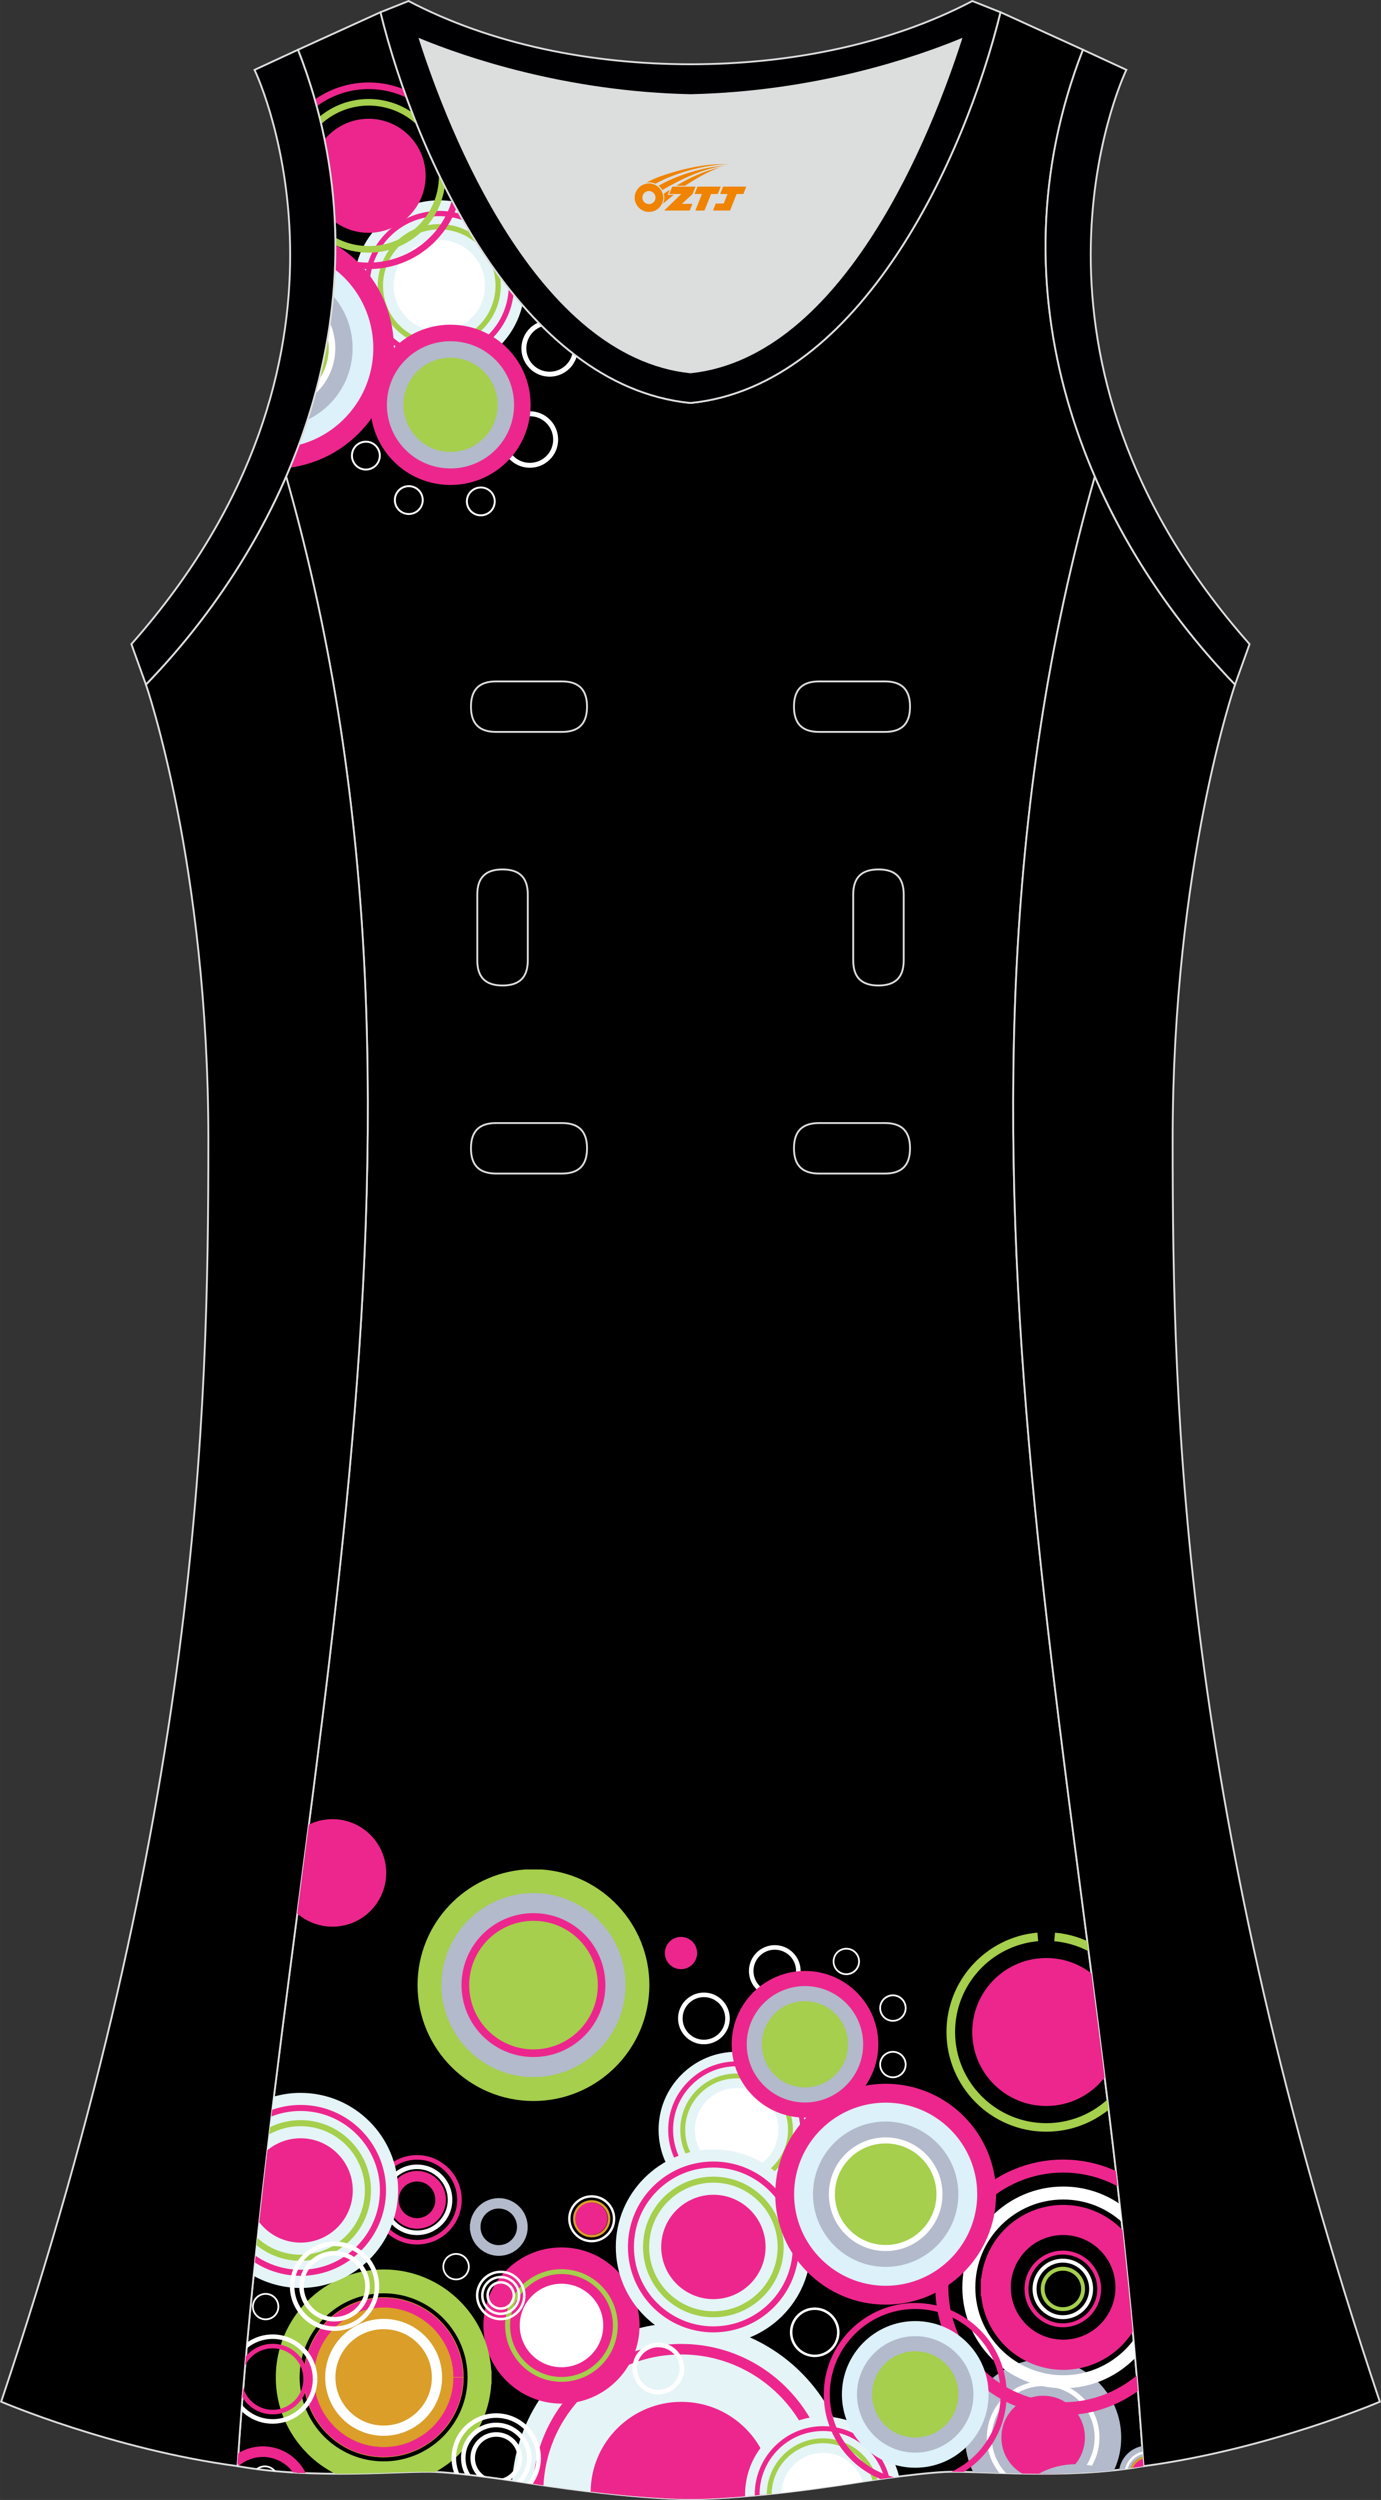
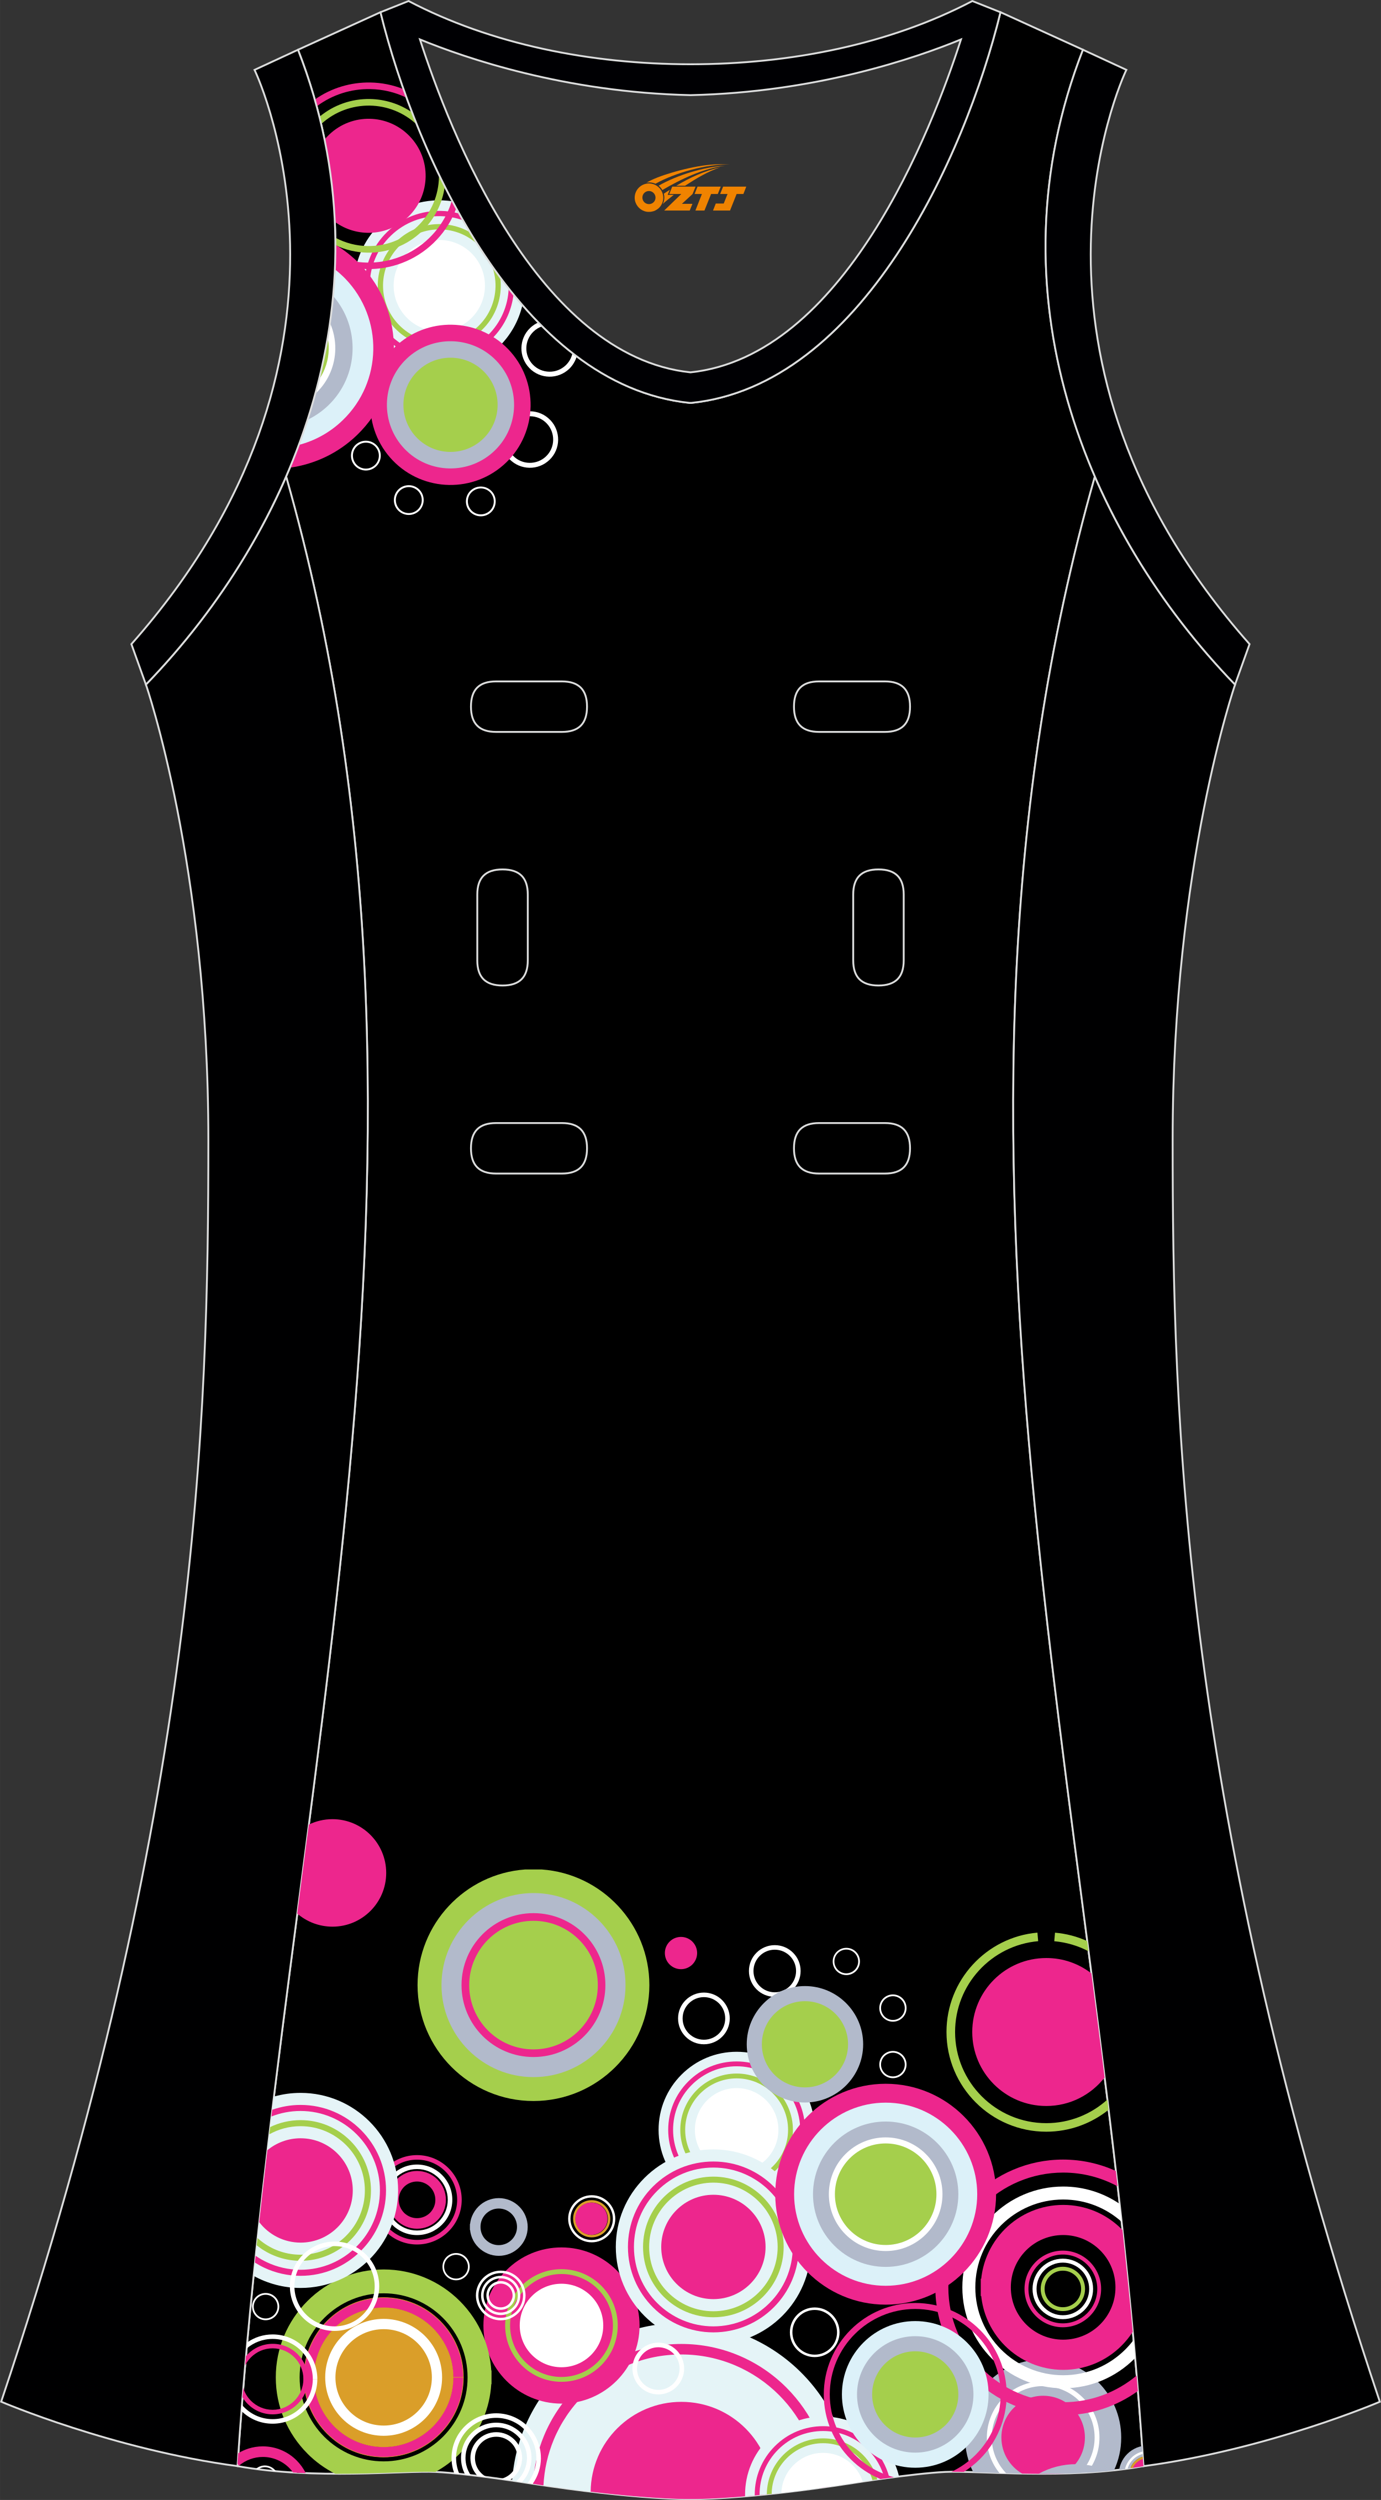
<svg xmlns="http://www.w3.org/2000/svg" version="1.1" id="图层_1" x="0px" y="0px" width="297.02px" height="537.6px" viewBox="0 0 297.01 537.59" enable-background="new 0 0 297.01 537.59" xml:space="preserve">
  <rect x="0" y="0" width="297.01" height="537.59" fill="#333333" stroke="none" />
  <g>
-     <path fill="#DCDDDD" d="M90.32,8.49c6.35,19.73,25.2,68.13,58.18,71.59c32.98-3.46,51.83-51.86,58.18-71.59   c-9.72,3.99-31.2,11.39-58.18,11.98C121.52,19.87,100.04,12.48,90.32,8.49z" />
    <path stroke="#DCDDDD" stroke-width="0.4" stroke-miterlimit="22.926" d="M148.5,537.39c0,0,10.9,0.28,34.98-3.45   c0,0,12.74-2.03,19.79-2.38c7.05-0.34,26.1,1.74,42.67-1.25c-9.3-142.69-51.34-284.14-10.46-427.83   c-11.94-27.53-15.15-59.46-2.56-91.78l-17.74-8.08c-7.69,31.39-30.1,80.3-66.52,84.01l-0.15-0.01l-0.15,0.01   c-36.42-3.71-58.84-52.62-66.52-84.01L64.09,10.7c12.59,32.31,9.37,64.25-2.56,91.78c40.88,143.69-1.16,285.14-10.46,427.83   c16.57,3,35.62,0.91,42.67,1.25s19.79,2.38,19.79,2.38C137.6,537.66,148.5,537.39,148.5,537.39z" />
    <g>
      <path fill="#E5F4F7" d="M112.36,65.6c-5.74-6.61-10.76-14.29-15.04-22.31c-5.49-0.85-11.3,0.77-15.59,4.92    c-7.28,7.03-7.49,18.68-0.46,25.96s18.68,7.49,25.96,0.46C109.81,72.14,111.56,69.02,112.36,65.6z" />
      <path fill="#ED268D" d="M110.44,63.32c-0.35-0.43-0.69-0.86-1.04-1.29c-0.07,1.88-0.49,3.69-1.22,5.36    c-0.77,1.77-1.89,3.4-3.33,4.78l-0.01,0.01l0,0l0,0c-2.96,2.86-6.81,4.24-10.64,4.18c-3.83-0.07-7.63-1.59-10.49-4.56l-0.01-0.01    l0,0l0,0c-2.86-2.96-4.24-6.81-4.18-10.64c0.07-3.83,1.59-7.63,4.56-10.49c2.97-2.86,6.82-4.25,10.65-4.18    c1.64,0.03,3.28,0.33,4.84,0.89c-0.28-0.48-0.55-0.97-0.82-1.45c-1.31-0.36-2.65-0.55-4-0.57c-4.12-0.07-8.26,1.42-11.45,4.5    s-4.83,7.17-4.9,11.29s1.42,8.26,4.5,11.45l0.01,0.01l0,0l0,0c3.08,3.19,7.17,4.82,11.28,4.9c4.12,0.07,8.26-1.42,11.45-4.5    l0.01-0.01l0,0l0,0c1.54-1.49,2.74-3.23,3.57-5.14C109.84,66.41,110.26,64.89,110.44,63.32z" />
      <path fill="#A5CF4C" d="M107.59,59.66c-0.6-0.81-1.19-1.63-1.77-2.46c0.53,1.43,0.78,2.94,0.75,4.44    c-0.06,3.1-1.29,6.17-3.69,8.49l-0.01,0.01l0,0l0,0c-2.4,2.31-5.52,3.43-8.61,3.38c-3.1-0.06-6.17-1.29-8.49-3.69l-0.01-0.01l0,0    l0,0c-2.31-2.4-3.43-5.52-3.38-8.61c0.06-3.1,1.29-6.17,3.69-8.49s5.52-3.44,8.62-3.39c2.9,0.05,5.77,1.13,8.03,3.23    c-0.55-0.86-1.08-1.72-1.61-2.6c-1.97-1.14-4.18-1.73-6.4-1.77c-3.39-0.06-6.8,1.17-9.42,3.7c-2.63,2.54-3.98,5.9-4.04,9.29    c-0.06,3.39,1.17,6.8,3.7,9.42l0.01,0.01l0,0l0,0c2.53,2.62,5.9,3.97,9.28,4.03c3.39,0.06,6.8-1.17,9.42-3.7l0.01-0.01l0,0l0,0    c2.62-2.53,3.97-5.9,4.03-9.28C107.72,60.99,107.68,60.32,107.59,59.66z" />
      <circle fill="#FFFFFF" cx="94.48" cy="61.42" r="9.82" />
      <path fill="#FFFFFF" d="M124.04,76.63c-0.31-0.23-0.62-0.47-0.92-0.71c-0.19,0.96-0.67,1.88-1.43,2.61c-1,0.96-2.28,1.43-3.57,1.4    c-1.28-0.02-2.56-0.53-3.52-1.53s-1.43-2.29-1.4-3.57c0.02-1.28,0.53-2.55,1.53-3.52c0.56-0.54,1.21-0.92,1.9-1.15    c-0.28-0.28-0.55-0.55-0.82-0.83c-0.66,0.28-1.27,0.69-1.81,1.21c-1.21,1.16-1.83,2.71-1.86,4.27c-0.03,1.55,0.54,3.12,1.7,4.33    c1.16,1.21,2.71,1.83,4.27,1.86c1.55,0.03,3.12-0.54,4.33-1.7C123.21,78.54,123.75,77.61,124.04,76.63z" />
      <path fill="#FFFFFF" d="M76.53,100.06l-0.15,0.14c-1.23-1.27-1.19-3.3,0.08-4.53c1.27-1.23,3.3-1.19,4.53,0.08    c1.23,1.27,1.19,3.3-0.08,4.53s-3.3,1.19-4.53-0.08L76.53,100.06l0.15-0.14c0.54,0.55,1.24,0.84,1.96,0.85s1.43-0.25,1.99-0.78    c0.55-0.53,0.84-1.24,0.85-1.96s-0.25-1.43-0.78-1.99c-0.54-0.56-1.24-0.84-1.96-0.85s-1.44,0.25-1.99,0.78    c-0.56,0.53-0.84,1.24-0.85,1.96c-0.01,0.71,0.25,1.43,0.78,1.99L76.53,100.06z" />
      <path fill="#FFFFFF" d="M85.76,109.62l-0.15,0.14c-1.23-1.27-1.19-3.3,0.08-4.53c1.27-1.23,3.3-1.19,4.53,0.08s1.19,3.3-0.08,4.53    s-3.3,1.19-4.53-0.08L85.76,109.62l0.15-0.14c0.53,0.56,1.24,0.84,1.96,0.85s1.44-0.25,1.99-0.78c0.55-0.54,0.84-1.24,0.85-1.96    s-0.25-1.43-0.78-1.99c-0.54-0.55-1.24-0.84-1.96-0.85c-0.71-0.01-1.43,0.25-1.99,0.78c-0.55,0.53-0.84,1.24-0.85,1.96    s0.25,1.44,0.78,1.99L85.76,109.62z" />
      <path fill="#FFFFFF" d="M101.25,109.9l-0.15,0.15c-1.23-1.27-1.19-3.3,0.08-4.53c1.27-1.23,3.3-1.19,4.53,0.08s1.19,3.3-0.08,4.53    s-3.3,1.19-4.53-0.08L101.25,109.9l0.15-0.14c0.53,0.55,1.24,0.84,1.96,0.85c0.71,0.01,1.43-0.25,1.99-0.78    c0.55-0.54,0.84-1.24,0.85-1.96s-0.25-1.44-0.78-1.99c-0.53-0.55-1.24-0.84-1.96-0.85s-1.43,0.25-1.99,0.78s-0.84,1.24-0.85,1.96    c-0.01,0.71,0.25,1.43,0.78,1.99L101.25,109.9z" />
      <path fill="#FFFFFF" d="M117.95,90.67l-0.38,0.37c-0.96-1-2.23-1.51-3.52-1.53c-1.28-0.02-2.57,0.44-3.57,1.4    s-1.51,2.23-1.53,3.52c-0.02,1.28,0.44,2.57,1.4,3.57s2.23,1.51,3.52,1.53c1.28,0.02,2.57-0.44,3.57-1.4s1.51-2.23,1.53-3.52    c0.02-1.28-0.44-2.57-1.4-3.57L117.95,90.67l0.38-0.37c1.17,1.21,1.73,2.77,1.71,4.33c-0.03,1.55-0.65,3.1-1.86,4.26    s-2.77,1.73-4.33,1.7c-1.55-0.03-3.1-0.65-4.27-1.85c-1.16-1.21-1.73-2.77-1.7-4.33c0.03-1.55,0.65-3.1,1.85-4.27    c1.21-1.16,2.77-1.73,4.33-1.7c1.55,0.03,3.1,0.65,4.26,1.86L117.95,90.67z" />
      <path fill="#ED268D" d="M98.13,44.79c-0.31-0.57-0.62-1.14-0.93-1.72c-0.22,0.75-0.48,1.48-0.79,2.19    c-0.96,2.22-2.36,4.25-4.16,5.98c-3.7,3.58-8.52,5.31-13.3,5.23c-2.34-0.04-4.66-0.52-6.85-1.43c-0.01,0.35-0.01,0.69-0.02,1.04    v0.02v0.02v0.02v0.03v0.02v0.07v0.02v0.02v0.02v0.02v0.19c2.21,0.84,4.53,1.29,6.87,1.33c5.14,0.09,10.32-1.78,14.3-5.62    c1.93-1.86,3.44-4.04,4.47-6.43C97.86,45.49,98,45.14,98.13,44.79L98.13,44.79z M87.45,21.02c-0.22-0.61-0.44-1.23-0.66-1.84    c-2.28-0.92-4.71-1.4-7.14-1.44c-4.18-0.07-8.39,1.15-11.95,3.67c0.01,0.03,0.02,0.06,0.03,0.1c0.1,0.37,0.21,0.74,0.31,1.11    c0.02,0.08,0.05,0.17,0.07,0.25c3.4-2.55,7.48-3.79,11.52-3.71C82.31,19.2,84.98,19.82,87.45,21.02z" />
      <path fill="#A5CF4C" d="M95.66,40.08c-0.43-0.85-0.85-1.71-1.26-2.56c0,0.19,0,0.37,0,0.56c-0.07,3.87-1.61,7.71-4.61,10.6    l-0.01,0.01l0,0l0,0l0,0c-3,2.89-6.89,4.29-10.75,4.22c-2.39-0.04-4.76-0.65-6.91-1.8v0.08c0.01,0.38,0.01,0.76,0.01,1.14    c0,0.13,0,0.25,0,0.38c2.17,1.04,4.52,1.58,6.87,1.62c4.23,0.08,8.49-1.46,11.77-4.62l0.01-0.01l0,0l0,0l0,0    C93.54,47.03,95.17,43.62,95.66,40.08L95.66,40.08z M89.67,26.83c-0.36-0.89-0.71-1.78-1.05-2.66c-2.71-1.86-5.87-2.82-9.04-2.88    c-3.87-0.07-7.75,1.21-10.9,3.84c0.13,0.52,0.26,1.04,0.38,1.56c2.96-2.72,6.74-4.04,10.5-3.98    C83.21,22.77,86.84,24.15,89.67,26.83z" />
      <path fill="#ED268D" d="M70.82,35.75l-0.07-0.44c-0.05-0.34-0.1-0.68-0.16-1.01c-0.03-0.16-0.05-0.32-0.08-0.49    c-0.05-0.32-0.11-0.64-0.17-0.96c-0.04-0.2-0.07-0.4-0.11-0.6c-0.06-0.3-0.11-0.59-0.17-0.89c-0.04-0.2-0.08-0.4-0.12-0.6    c-0.05-0.24-0.1-0.49-0.15-0.73c0.3-0.36,0.62-0.72,0.97-1.05c4.88-4.7,12.64-4.57,17.34,0.31c4.71,4.87,4.57,12.64-0.31,17.34    c-4.38,4.22-11.08,4.54-15.81,1.04c-0.12-2.54-0.32-5.09-0.61-7.66l-0.01-0.04c-0.05-0.44-0.1-0.88-0.16-1.31l-0.03-0.23    c-0.05-0.4-0.1-0.8-0.16-1.19c-0.02-0.12-0.03-0.25-0.05-0.37C70.93,36.5,70.88,36.12,70.82,35.75z" />
      <path fill="#ED268D" d="M84.48,99.03c-6.6-6.84-6.41-17.78,0.43-24.38s17.78-6.41,24.38,0.43s6.41,17.78-0.43,24.38    S91.08,105.87,84.48,99.03z" />
      <path fill="#B2BACB" d="M87.04,96.56c-5.24-5.43-5.09-14.11,0.34-19.35c5.43-5.24,14.11-5.09,19.35,0.34s5.09,14.11-0.34,19.35    C100.96,102.14,92.28,101.99,87.04,96.56z" />
      <circle fill="#A5CF4C" cx="96.89" cy="87.05" r="10.13" />
      <path fill="#ED268D" d="M72.13,52.62c0,0.06,0,0.13,0,0.19c0,0.31,0,0.62,0,0.93c0,0.15,0,0.29,0,0.44c0,0.35-0.01,0.7-0.02,1.04    c0,0.15-0.01,0.3-0.01,0.46c-0.01,0.34-0.02,0.69-0.03,1.03c0,0.16-0.01,0.31-0.02,0.47c-0.01,0.34-0.02,0.68-0.04,1.01    c-0.01,0.16-0.02,0.32-0.02,0.48c-0.02,0.34-0.03,0.67-0.05,1.01c-0.01,0.15-0.02,0.31-0.03,0.46c-0.02,0.28-0.04,0.57-0.06,0.85    c-0.01,0.2-0.03,0.41-0.04,0.61c-0.02,0.26-0.04,0.53-0.06,0.79c-0.02,0.21-0.04,0.43-0.05,0.64c-0.02,0.27-0.05,0.53-0.07,0.8    c-0.02,0.18-0.03,0.36-0.05,0.54c-0.03,0.31-0.06,0.61-0.09,0.92c-0.02,0.18-0.04,0.35-0.06,0.53c-0.03,0.31-0.07,0.63-0.11,0.94    c-0.02,0.18-0.04,0.36-0.07,0.54c-0.04,0.31-0.08,0.61-0.11,0.92c-0.03,0.18-0.05,0.37-0.08,0.55c-0.03,0.26-0.07,0.51-0.11,0.76    c-0.03,0.24-0.07,0.47-0.1,0.71c-0.03,0.21-0.06,0.41-0.09,0.62c-0.04,0.28-0.09,0.56-0.13,0.84c-0.03,0.19-0.06,0.38-0.09,0.56    c-0.05,0.3-0.1,0.59-0.15,0.89c-0.03,0.18-0.06,0.36-0.1,0.54c-0.06,0.3-0.11,0.6-0.17,0.91c-0.03,0.18-0.06,0.35-0.1,0.53    c-0.04,0.22-0.08,0.44-0.13,0.65c-0.05,0.27-0.1,0.53-0.16,0.79c-0.04,0.22-0.09,0.44-0.14,0.66c-0.03,0.16-0.07,0.32-0.1,0.49    c-0.07,0.33-0.14,0.65-0.21,0.98c-0.02,0.11-0.05,0.22-0.08,0.33c-0.08,0.38-0.17,0.75-0.26,1.13c-0.02,0.1-0.05,0.21-0.07,0.31    c-0.09,0.39-0.19,0.77-0.28,1.16l-0.06,0.26c-0.1,0.41-0.21,0.82-0.31,1.24l-0.05,0.19c-0.12,0.47-0.25,0.93-0.37,1.4l-0.01,0.02    c-1.48,5.41-3.31,10.69-5.45,15.83c5.26-0.73,10.35-3.06,14.45-7.02c10.3-9.94,10.59-26.41,0.65-36.71    C75.82,55.17,74.03,53.76,72.13,52.62z" />
      <path fill="#DCF1F9" d="M72.02,57.92c-0.43,10.03-2.15,19.82-4.92,29.22l-0.01,0.03c-0.27,0.93-0.56,1.85-0.85,2.77l-0.04,0.12    c-0.11,0.35-0.23,0.71-0.35,1.06l-0.04,0.13c-0.17,0.52-0.35,1.04-0.52,1.55l-0.02,0.06c-0.11,0.34-0.23,0.67-0.35,1.01    l-0.07,0.21c-0.12,0.33-0.24,0.66-0.35,0.99l-0.08,0.23c-0.05,0.12-0.09,0.25-0.14,0.37c3.44-0.9,6.71-2.67,9.44-5.32    c8.54-8.24,8.78-21.89,0.54-30.43C73.54,59.19,72.8,58.53,72.02,57.92z" />
      <path fill="#B2BACB" d="M71.64,63.64c-0.79,8.56-2.5,16.91-4.98,24.97l-0.02,0.08c-0.12,0.38-0.23,0.75-0.35,1.12L66.23,90    c-0.03,0.09-0.06,0.18-0.09,0.27c1.61-0.77,3.13-1.81,4.49-3.12C77.19,80.82,77.57,70.45,71.64,63.64z" />
      <path fill="#A5CF4C" d="M70.75,70.85c-0.65,4.22-1.52,8.38-2.59,12.48C71.28,79.86,72.16,75.06,70.75,70.85z" />
      <path fill="#FFFFFF" d="M70.96,69.43c-0.05,0.32-0.09,0.64-0.14,0.96c-0.02,0.16-0.05,0.32-0.07,0.49    c-0.03,0.23-0.07,0.46-0.11,0.69c-0.05,0.31-0.1,0.62-0.15,0.92l-0.01,0.08c0.16,0.83,0.24,1.67,0.22,2.51    c-0.04,2.3-0.74,4.6-2.11,6.56c-0.25,1.02-0.52,2.04-0.8,3.06c0.08-0.07,0.16-0.15,0.24-0.23l0.01-0.01l0,0l0,0l0,0    c2.65-2.56,4.01-5.95,4.07-9.37C72.14,73.17,71.76,71.23,70.96,69.43z" />
    </g>
    <path fill="#000001" stroke="#DCDDDD" stroke-width="0.4" stroke-miterlimit="22.926" d="M31.38,147.2   c0,0,13.43,38.68,13.43,97.97S42.84,389.36,0.25,516.46c0,0,24.02,10.29,50.83,13.85c9.3-142.69,51.34-284.14,10.46-427.83   C54.21,119.35,43.62,134.57,31.38,147.2z" />
    <path fill="#000001" stroke="#DCDDDD" stroke-width="0.4" stroke-miterlimit="22.926" d="M265.63,147.21   c0,0-13.43,38.68-13.43,97.97s1.97,144.19,44.56,271.29c0,0-24.02,10.29-50.83,13.85c-9.3-142.69-51.34-284.14-10.46-427.83   C242.79,119.35,253.39,134.58,265.63,147.21z" />
    <path fill="#000002" stroke="#DCDDDD" stroke-width="0.4" stroke-miterlimit="22.926" d="M232.91,10.7   c-20.31,52.12,0.51,103.25,32.71,136.51l3.12-8.7C214.23,76.97,241,17.53,242.25,15.02L232.91,10.7z" />
    <path fill="#000003" stroke="#DCDDDD" stroke-width="0.4" stroke-miterlimit="22.926" d="M81.83,2.63   c7.69,31.39,30.1,80.3,66.52,84.01c0.05,0,0.1-0.01,0.15-0.01c0.05,0,0.1,0.01,0.15,0.01c36.42-3.71,58.83-52.62,66.52-84.01   l-6.05-2.41c-17.68,9.28-39.1,13.6-60.63,13.6c-21.52-0.01-42.94-4.32-60.62-13.6L81.83,2.63L81.83,2.63z M148.5,80.07   c-32.98-3.46-51.83-51.86-58.18-71.59c9.72,3.99,31.2,11.39,58.18,11.98c26.98-0.59,48.46-7.98,58.18-11.98   C200.33,28.21,181.48,76.61,148.5,80.07z" />
    <path fill="#000002" stroke="#DCDDDD" stroke-width="0.4" stroke-miterlimit="22.926" d="M64.09,10.7   c20.31,52.12-0.51,103.25-32.71,136.51l-3.12-8.7C82.76,76.98,55.99,17.54,54.74,15.03L64.09,10.7z" />
    <path fill="#B2BACB" d="M243.12,530.77c-0.81,0.12-1.61,0.23-2.42,0.32c0.08-0.48,0.21-0.93,0.39-1.37   c0.31-0.76,0.77-1.44,1.35-2.02l0,0l0,0c0.57-0.57,1.26-1.03,2.02-1.35c0.37-0.15,0.76-0.27,1.16-0.35   c0.05,0.77,0.11,1.53,0.16,2.3c-0.15,0.04-0.31,0.09-0.45,0.16c-0.48,0.2-0.91,0.49-1.28,0.85c-0.36,0.36-0.66,0.8-0.85,1.28   C243.16,530.65,243.14,530.71,243.12,530.77z" />
    <path fill="#FFFFFF" d="M242.51,530.86c-0.18,0.03-0.37,0.05-0.55,0.07c0.22-0.92,0.7-1.75,1.35-2.4c0.65-0.65,1.47-1.12,2.39-1.35   l0.04,0.52c-0.79,0.21-1.5,0.63-2.06,1.19C243.13,529.44,242.72,530.11,242.51,530.86z" />
    <path fill="#DA9E29" d="M243.71,530.68c-0.2,0.03-0.4,0.06-0.59,0.09c0.2-0.56,0.53-1.07,0.94-1.48c0.47-0.47,1.05-0.82,1.71-1.02   c0.01,0.18,0.02,0.35,0.04,0.53c-0.52,0.17-1,0.47-1.38,0.85C244.12,529.95,243.88,530.3,243.71,530.68z" />
    <path fill="#ED268D" d="M245.91,530.32c-0.75,0.14-1.5,0.26-2.26,0.37c0.4-0.91,1.19-1.61,2.15-1.91   C245.83,529.3,245.87,529.81,245.91,530.32z" />
    <path fill="#E5F4F7" d="M175.22,458c0,9.26-7.53,16.79-16.79,16.79s-16.79-7.53-16.79-16.79c0-4.48,1.75-8.7,4.92-11.87   c3.17-3.17,7.39-4.92,11.87-4.92C167.69,441.21,175.22,448.74,175.22,458z" />
    <path fill="#ED268D" d="M172.1,458c0,3.77-1.53,7.19-4.01,9.66s-5.89,4.01-9.66,4.01l0,0c-3.77,0-7.19-1.53-9.66-4.01   c-2.48-2.48-4.01-5.9-4.01-9.66c0-1.82,0.35-3.59,1.03-5.23c0.68-1.63,1.68-3.14,2.98-4.43c1.29-1.29,2.8-2.29,4.43-2.98   c1.63-0.68,3.4-1.03,5.23-1.03l0,0c3.77,0,7.19,1.53,9.66,4.01C170.56,450.81,172.1,454.23,172.1,458L172.1,458L172.1,458   L172.1,458z M168.82,468.4c2.66-2.66,4.31-6.34,4.31-10.4l0,0l0,0c0-4.06-1.65-7.74-4.31-10.4c-2.66-2.67-6.34-4.31-10.4-4.31l0,0   c-1.96,0-3.87,0.38-5.63,1.11c-1.76,0.73-3.38,1.81-4.77,3.2s-2.47,3.01-3.2,4.77c-0.73,1.76-1.11,3.67-1.11,5.63   c0,4.06,1.65,7.73,4.31,10.4c2.66,2.66,6.34,4.31,10.4,4.31l0,0C162.48,472.71,166.16,471.06,168.82,468.4z" />
    <path fill="#A5CF4C" d="M169.49,458c0,3.05-1.24,5.81-3.25,7.82c-2,2.01-4.77,3.25-7.82,3.25s-5.82-1.24-7.82-3.25   c-2-2-3.24-4.77-3.24-7.82c0-3.05,1.24-5.82,3.24-7.82s4.77-3.25,7.82-3.25l0,0c3.05,0,5.82,1.24,7.82,3.25   C168.25,452.18,169.49,454.95,169.49,458L169.49,458L169.49,458L169.49,458z M166.98,466.56c2.19-2.19,3.55-5.22,3.55-8.56l0,0l0,0   c0-3.34-1.36-6.37-3.55-8.56s-5.22-3.55-8.56-3.55l0,0c-3.34,0-6.37,1.36-8.56,3.55s-3.55,5.22-3.55,8.56s1.36,6.36,3.55,8.56   c2.19,2.19,5.22,3.55,8.56,3.55C161.76,470.11,164.79,468.75,166.98,466.56z" />
    <circle fill="#FFFFFF" cx="158.43" cy="458" r="8.98" />
    <path fill="#ED268D" d="M63.93,411.49c0.83-6.38,1.66-12.75,2.49-19.13c1.53-0.75,3.26-1.17,5.08-1.17   c6.38,0,11.56,5.17,11.56,11.56c0,6.39-5.18,11.56-11.56,11.56C68.6,414.3,65.95,413.24,63.93,411.49z" />
    <path fill="#E5F4F7" d="M182.97,534.02c-23.72,3.64-34.47,3.37-34.47,3.37s-10.9,0.28-34.98-3.45c0,0-1.33-0.21-3.37-0.51   c0.6-8.77,4.32-16.94,10.6-23.22c6.9-6.9,16.05-10.69,25.79-10.69C166,499.51,181.94,514.82,182.97,534.02z" />
    <path fill="#ED268D" d="M178.47,534.69c-0.77,0.11-1.52,0.21-2.25,0.32c-0.26-7.79-3.53-14.84-8.69-20   c-5.38-5.38-12.8-8.71-20.99-8.71c-3.97,0-7.81,0.77-11.36,2.25c-3.55,1.47-6.82,3.65-9.63,6.46c-2.81,2.81-4.99,6.08-6.46,9.63   c-1.28,3.09-2.03,6.4-2.21,9.82c-0.74-0.11-1.48-0.22-2.25-0.34c0.21-3.6,1.01-7.08,2.37-10.35c1.59-3.83,3.93-7.34,6.95-10.36   s6.53-5.36,10.36-6.95c3.83-1.59,7.97-2.42,12.23-2.42c8.81,0,16.8,3.58,22.58,9.37C174.63,518.91,178.14,526.39,178.47,534.69z" />
    <path fill="#ED268D" d="M166.05,536.25c-11.98,1.28-17.55,1.14-17.55,1.14s-6.78,0.17-21.47-1.58c0.1-10.69,8.8-19.32,19.51-19.32   c10.78,0,19.51,8.74,19.51,19.51C166.05,536.08,166.05,536.16,166.05,536.25z" />
    <path fill="#E5F4F7" d="M193.36,532.54c-5.23,0.66-9.87,1.4-9.87,1.4c-9.95,1.54-17.64,2.39-23.25,2.87c0-0.13,0-0.25,0-0.37   c0-4.48,1.75-8.7,4.92-11.87s7.39-4.92,11.87-4.92C184.94,519.64,191.59,525.15,193.36,532.54z" />
    <path fill="#ED268D" d="M191.28,532.81c-0.35,0.05-0.7,0.09-1.04,0.14c-0.63-2.37-1.87-4.49-3.56-6.18   c-2.48-2.47-5.89-4.01-9.66-4.01c-1.82,0-3.59,0.36-5.23,1.03c-1.64,0.68-3.14,1.68-4.43,2.97s-2.3,2.8-2.97,4.44   c-0.68,1.63-1.03,3.4-1.03,5.23c0,0.03,0,0.06,0,0.09c-0.35,0.03-0.7,0.07-1.04,0.1c0-0.06,0-0.13,0-0.19   c0-1.96,0.38-3.86,1.12-5.63c0.73-1.76,1.81-3.38,3.2-4.77s3.01-2.47,4.77-3.2c1.76-0.73,3.67-1.11,5.63-1.11   c4.06,0,7.73,1.65,10.4,4.31C189.26,527.88,190.62,530.21,191.28,532.81z" />
    <path fill="#A5CF4C" d="M188.68,533.17c-0.36,0.05-0.71,0.1-1.04,0.15c-0.53-1.8-1.5-3.41-2.8-4.7c-2-2.01-4.77-3.24-7.82-3.24   s-5.82,1.24-7.82,3.24c-1.97,1.97-3.2,4.67-3.24,7.65c-0.35,0.04-0.7,0.07-1.04,0.11c0.02-3.31,1.37-6.31,3.55-8.49   c2.19-2.19,5.22-3.55,8.56-3.55s6.37,1.36,8.56,3.55C187.03,529.33,188.11,531.14,188.68,533.17z" />
    <path fill="#FFFFFF" d="M185.55,533.63c-1.29,0.19-2.07,0.32-2.07,0.32c-5.94,0.92-11.07,1.59-15.44,2.09   c0.21-4.77,4.15-8.58,8.97-8.58C181,527.45,184.37,530.04,185.55,533.63z" />
    <path fill="#B2BACB" d="M239.59,531.22c-11.2,1.21-22.68,0.62-30.28,0.39c-1.12-2.25-1.75-4.77-1.75-7.45   c0-4.48,1.75-8.7,4.92-11.87c3.17-3.18,7.39-4.93,11.87-4.93c9.26,0,16.79,7.53,16.79,16.8   C241.15,526.68,240.59,529.07,239.59,531.22z" />
    <path fill="#FFFFFF" d="M233.83,531.69c-0.48,0.03-0.97,0.06-1.45,0.08c1.88-1.98,3.04-4.67,3.04-7.61l0,0l0,0   c0-3.05-1.24-5.82-3.25-7.82c-2-2-4.77-3.24-7.82-3.24l0,0c-3.05,0-5.82,1.24-7.82,3.24s-3.24,4.77-3.24,7.82   c0,2.98,1.19,5.69,3.1,7.68c-0.48-0.02-0.96-0.03-1.43-0.04c-1.7-2.08-2.72-4.74-2.72-7.64c0-3.34,1.36-6.36,3.55-8.56   c2.19-2.19,5.22-3.55,8.56-3.55l0,0c3.34,0,6.36,1.35,8.56,3.55c2.19,2.19,3.55,5.22,3.55,8.56l0,0l0,0   C236.47,527,235.48,529.63,233.83,531.69z" />
    <path fill="#ED268D" d="M228.92,531.9c-3.15,0.08-6.21,0.07-9.09,0.02c-2.66-1.56-4.46-4.45-4.46-7.76c0-4.96,4.02-8.98,8.98-8.98   s8.98,4.02,8.98,8.98C233.34,527.46,231.56,530.34,228.92,531.9z" />
    <path fill="#ED268D" d="M137.55,500.07c0,9.26-7.53,16.8-16.79,16.8s-16.79-7.53-16.79-16.8c0-4.48,1.75-8.69,4.92-11.87   s7.39-4.92,11.87-4.92C130.01,483.28,137.55,490.81,137.55,500.07z" />
    <path fill="#A5CF4C" d="M131.82,500.07c0,3.05-1.24,5.82-3.24,7.82s-4.77,3.25-7.82,3.25l0,0c-3.05,0-5.82-1.24-7.82-3.25   c-2-2-3.24-4.77-3.24-7.82s1.24-5.81,3.24-7.82c2-2,4.77-3.25,7.82-3.25s5.82,1.24,7.82,3.25S131.82,497.02,131.82,500.07   L131.82,500.07z M129.31,508.63c2.19-2.19,3.55-5.22,3.55-8.56s-1.36-6.36-3.55-8.56c-2.19-2.19-5.22-3.55-8.56-3.55   s-6.37,1.35-8.56,3.55c-2.19,2.19-3.55,5.22-3.55,8.56s1.36,6.36,3.55,8.56c2.19,2.19,5.22,3.55,8.56,3.55l0,0   C124.09,512.18,127.12,510.82,129.31,508.63z" />
    <circle fill="#FFFFFF" cx="120.76" cy="500.07" r="8.98" />
    <path fill="#ED268D" d="M98.81,473.04h0.49c0,2.65-1.08,5.06-2.82,6.79c-1.74,1.74-4.15,2.82-6.79,2.82c-2.65,0-5.06-1.08-6.8-2.82   c-1.74-1.74-2.82-4.15-2.82-6.79c0-2.65,1.08-5.06,2.82-6.79c1.74-1.74,4.15-2.82,6.8-2.82s5.05,1.08,6.79,2.82   c1.74,1.74,2.82,4.15,2.82,6.79H98.81h-0.49c0-2.38-0.97-4.54-2.53-6.1s-3.72-2.53-6.1-2.53s-4.54,0.97-6.1,2.53   c-1.56,1.57-2.53,3.72-2.53,6.1s0.97,4.54,2.53,6.1c1.57,1.56,3.72,2.53,6.1,2.53s4.54-0.97,6.1-2.53s2.53-3.72,2.53-6.1H98.81z" />
    <path fill="#FFFFFF" d="M96.79,473.04h0.49c0,2.09-0.85,3.99-2.23,5.36c-1.37,1.37-3.27,2.23-5.36,2.23   c-2.09,0-3.99-0.85-5.36-2.23c-1.37-1.37-2.23-3.27-2.23-5.36s0.85-3.99,2.23-5.36c1.37-1.37,3.27-2.22,5.36-2.22   c2.09,0,3.99,0.85,5.36,2.22s2.23,3.27,2.23,5.36H96.79H96.3c0-1.82-0.74-3.48-1.94-4.67c-1.2-1.2-2.85-1.94-4.67-1.94   s-3.47,0.74-4.67,1.94s-1.94,2.85-1.94,4.67s0.74,3.47,1.94,4.67c1.2,1.2,2.85,1.94,4.67,1.94s3.47-0.74,4.67-1.94   s1.94-2.85,1.94-4.67H96.79z" />
    <path fill="#ED268D" d="M86.05,474.55c-0.19-0.46-0.29-0.96-0.3-1.49v-0.01c0-0.54,0.1-1.04,0.3-1.51c0.2-0.48,0.49-0.91,0.85-1.28   c0.36-0.36,0.8-0.66,1.28-0.85c0.46-0.19,0.97-0.3,1.51-0.3c0.53,0,1.04,0.11,1.51,0.3c0.48,0.2,0.91,0.49,1.28,0.85   c0.36,0.37,0.66,0.8,0.85,1.28c0.19,0.46,0.3,0.97,0.3,1.51s-0.1,1.05-0.3,1.51c-0.2,0.48-0.49,0.91-0.85,1.28   c-0.36,0.36-0.8,0.65-1.28,0.85c-0.46,0.19-0.97,0.3-1.51,0.3c-0.53,0-1.04-0.1-1.51-0.3c-0.48-0.2-0.91-0.49-1.28-0.85   C86.54,475.46,86.25,475.03,86.05,474.55L86.05,474.55z M83.48,473.04v0.65h0.03c0.06,0.6,0.21,1.18,0.44,1.73   c0.32,0.76,0.78,1.44,1.35,2.02l0,0l0,0c0.57,0.57,1.26,1.03,2.02,1.35c0.73,0.3,1.53,0.47,2.37,0.47c0.84,0,1.64-0.17,2.37-0.47   c0.76-0.31,1.44-0.77,2.02-1.35l0,0l0,0c0.57-0.57,1.03-1.26,1.35-2.02c0.3-0.73,0.47-1.54,0.47-2.37s-0.17-1.64-0.47-2.37   c-0.31-0.76-0.78-1.44-1.35-2.02l0,0l0,0c-0.57-0.57-1.26-1.03-2.02-1.35c-0.73-0.3-1.53-0.47-2.37-0.47   c-0.84,0-1.64,0.17-2.37,0.47c-0.76,0.32-1.44,0.78-2.02,1.35l0,0l0,0c-0.57,0.57-1.03,1.26-1.35,2.02   c-0.22,0.54-0.37,1.12-0.44,1.72h-0.03V473.04L83.48,473.04z" />
    <path fill="#ED268D" d="M239.97,466.84c0.13,1.1,0.26,2.2,0.38,3.3c-3.48-1.88-7.47-2.95-11.7-2.95c-6.81,0-12.98,2.77-17.45,7.24   c-4.47,4.48-7.24,10.64-7.24,17.45s2.77,12.98,7.24,17.45c4.48,4.47,10.64,7.24,17.45,7.24c6,0,11.5-2.15,15.79-5.72   c0.09,1.11,0.18,2.21,0.27,3.32c-4.52,3.26-10.07,5.19-16.06,5.19c-7.57,0-14.45-3.08-19.43-8.06c-4.97-4.97-8.06-11.85-8.06-19.43   c0-7.57,3.09-14.45,8.06-19.42s11.85-8.06,19.43-8.06C232.68,464.4,236.52,465.27,239.97,466.84z" />
    <path fill="#FFFFFF" d="M240.78,473.9c0.15,1.29,0.29,2.57,0.43,3.86c-3.34-2.98-7.74-4.78-12.55-4.78   c-5.21,0-9.93,2.12-13.36,5.54c-3.43,3.43-5.54,8.15-5.54,13.36s2.12,9.93,5.54,13.35c3.43,3.43,8.15,5.54,13.36,5.54   s9.93-2.12,13.36-5.54c0.63-0.63,1.22-1.31,1.76-2.02c0.12,1.29,0.23,2.58,0.34,3.87c-0.04,0.04-0.09,0.09-0.13,0.13   c-3.92,3.92-9.35,6.36-15.33,6.36s-11.41-2.44-15.33-6.36s-6.36-9.35-6.36-15.33c0-5.98,2.44-11.41,6.36-15.33   s9.35-6.36,15.33-6.36C233.14,470.19,237.31,471.56,240.78,473.9z" />
    <path fill="#ED268D" d="M218.25,496.18c-0.54-1.31-0.85-2.77-0.85-4.31s0.3-2.99,0.85-4.31c0.57-1.37,1.4-2.61,2.44-3.65   c1.04-1.04,2.28-1.88,3.65-2.44c1.33-0.55,2.78-0.85,4.31-0.85c1.52,0,2.98,0.3,4.31,0.85c1.37,0.57,2.61,1.4,3.65,2.44   s1.88,2.28,2.44,3.65c0.54,1.31,0.85,2.77,0.85,4.31s-0.3,2.99-0.85,4.31c-0.57,1.37-1.4,2.61-2.44,3.65   c-1.04,1.04-2.28,1.88-3.65,2.44c-1.33,0.55-2.78,0.85-4.31,0.85s-2.98-0.31-4.31-0.85c-1.37-0.57-2.61-1.4-3.65-2.44   C219.66,498.79,218.82,497.55,218.25,496.18L218.25,496.18z M241.4,479.52c-0.06-0.06-0.13-0.13-0.19-0.19l0,0l0,0   c-1.63-1.63-3.59-2.95-5.76-3.85c-2.09-0.86-4.38-1.34-6.78-1.34s-4.7,0.48-6.78,1.34c-2.17,0.9-4.13,2.22-5.76,3.85l0,0l0,0   c-1.63,1.63-2.95,3.59-3.85,5.76c-0.64,1.55-1.07,3.21-1.25,4.93h-0.1v1.85l0,0v1.86h0.1c0.18,1.72,0.61,3.38,1.25,4.93   c0.9,2.17,2.22,4.13,3.85,5.76l0,0l0,0c1.63,1.63,3.59,2.95,5.76,3.85c2.09,0.86,4.38,1.34,6.78,1.34s4.69-0.48,6.78-1.34   c2.17-0.9,4.13-2.22,5.76-3.85l0,0l0,0c0.9-0.9,1.71-1.9,2.4-2.98C242.93,494.14,242.19,486.83,241.4,479.52z" />
    <path fill="#000001" d="M65.01,531.79c-0.39-0.02-0.77-0.04-1.16-0.06c-0.34-0.54-0.74-1.04-1.19-1.49   c-1.57-1.56-3.72-2.53-6.1-2.53c-2.06,0-3.96,0.73-5.44,1.94c0.03-0.43,0.06-0.85,0.09-1.28c1.53-1.03,3.38-1.64,5.35-1.64   c2.65,0,5.06,1.08,6.79,2.82C64,530.21,64.57,530.96,65.01,531.79z" />
    <path fill="#ED268D" d="M65.76,531.82c-0.9-0.04-1.81-0.08-2.73-0.14c-0.25-0.35-0.53-0.68-0.84-0.99   c-0.74-0.74-1.62-1.33-2.6-1.74c-0.94-0.39-1.97-0.61-3.05-0.61c-0.96,0-1.88,0.17-2.73,0.48c-0.89,0.32-1.7,0.8-2.41,1.39   l-0.32-0.38c0.02-0.35,0.05-0.71,0.07-1.06l0.02-0.02l-0.02-0.02c0.03-0.4,0.05-0.79,0.08-1.19c0.68-0.41,1.42-0.75,2.19-1   c0.99-0.31,2.03-0.48,3.11-0.48l0,0c1.39,0,2.71,0.28,3.92,0.78c1.25,0.52,2.38,1.28,3.33,2.23l0,0l0,0   C64.6,529.89,65.26,530.81,65.76,531.82z" />
    <path fill="#FFFFFF" d="M136.51,509.33H137c0,1.27,0.51,2.41,1.34,3.24c0.83,0.83,1.98,1.35,3.24,1.35c1.27,0,2.41-0.52,3.24-1.35   s1.34-1.97,1.34-3.24s-0.51-2.41-1.34-3.24s-1.97-1.34-3.24-1.34s-2.41,0.51-3.24,1.34s-1.34,1.97-1.34,3.24H136.51h-0.49   c0-1.54,0.62-2.93,1.63-3.94c1-1,2.4-1.63,3.93-1.63s2.93,0.62,3.93,1.63c1.01,1,1.63,2.4,1.63,3.94c0,1.53-0.62,2.93-1.63,3.93   c-1,1.01-2.4,1.63-3.93,1.63s-2.93-0.62-3.93-1.63c-1.01-1-1.63-2.4-1.63-3.93H136.51L136.51,509.33z" />
    <path fill="#FFFFFF" d="M146.32,434.04h0.49c0,1.27,0.51,2.41,1.34,3.24s1.97,1.34,3.24,1.34s2.41-0.51,3.24-1.34   s1.34-1.97,1.34-3.24s-0.51-2.41-1.34-3.24s-1.98-1.34-3.24-1.34c-1.26,0-2.41,0.51-3.24,1.34s-1.34,1.97-1.34,3.24H146.32h-0.49   c0-1.53,0.62-2.93,1.63-3.93c1-1,2.4-1.63,3.93-1.63s2.93,0.62,3.93,1.63s1.63,2.4,1.63,3.93s-0.62,2.93-1.63,3.93   c-1,1-2.4,1.63-3.93,1.63s-2.93-0.62-3.93-1.63c-1.01-1-1.63-2.4-1.63-3.93H146.32z" />
    <path fill="#FFFFFF" d="M180.29,501.53h0.27c0,2.95-2.4,5.34-5.34,5.34c-2.95,0-5.34-2.4-5.34-5.34s2.4-5.34,5.34-5.34   c2.95,0,5.34,2.4,5.34,5.34H180.29h-0.27c0-1.32-0.54-2.52-1.41-3.39c-0.87-0.87-2.07-1.41-3.39-1.41s-2.52,0.54-3.39,1.41   s-1.41,2.07-1.41,3.39s0.54,2.52,1.41,3.4c0.87,0.87,2.07,1.41,3.39,1.41s2.52-0.54,3.39-1.41s1.41-2.07,1.41-3.4H180.29z" />
    <path fill="#FFFFFF" d="M112.76,493.61h0.27c0,2.95-2.4,5.35-5.34,5.35c-2.95,0-5.34-2.4-5.34-5.35c0-2.94,2.4-5.34,5.34-5.34   c2.95,0,5.34,2.4,5.34,5.34H112.76h-0.27c0-1.32-0.54-2.52-1.41-3.39c-0.87-0.87-2.07-1.41-3.39-1.41s-2.52,0.54-3.39,1.41   s-1.41,2.07-1.41,3.39s0.54,2.52,1.41,3.4c0.87,0.87,2.07,1.41,3.39,1.41s2.52-0.54,3.39-1.41s1.41-2.07,1.41-3.4H112.76z" />
    <path fill="#FFFFFF" d="M111.63,493.61h0.27c0,2.33-1.89,4.22-4.22,4.22s-4.22-1.89-4.22-4.22c0-2.32,1.89-4.22,4.22-4.22   c2.32,0,4.22,1.89,4.22,4.22H111.63h-0.27c0-1.01-0.41-1.93-1.08-2.6s-1.58-1.08-2.6-1.08c-1.01,0-1.93,0.41-2.6,1.08   s-1.08,1.58-1.08,2.6c0,1.02,0.41,1.93,1.08,2.6s1.58,1.08,2.6,1.08c1.01,0,1.93-0.41,2.6-1.08s1.08-1.58,1.08-2.6H111.63z" />
    <path fill="#FFFFFF" d="M104.87,493.61h0.27c0,0.7,0.29,1.34,0.75,1.81c0.46,0.46,1.1,0.75,1.8,0.75c0.7,0,1.34-0.28,1.8-0.75   c0.46-0.46,0.75-1.1,0.75-1.81c0-0.7-0.29-1.34-0.75-1.8s-1.1-0.75-1.8-0.75c-0.7,0-1.34,0.29-1.8,0.75   c-0.46,0.46-0.75,1.1-0.75,1.8H104.87h-0.27c0-1.7,1.38-3.09,3.09-3.09s3.09,1.39,3.09,3.09c0,1.71-1.38,3.09-3.09,3.09   s-3.09-1.38-3.09-3.09H104.87z" />
    <path fill="#FFFFFF" d="M194.78,443.96h0.19c0,1.62-1.31,2.93-2.93,2.93s-2.93-1.31-2.93-2.93s1.31-2.93,2.93-2.93   s2.93,1.31,2.93,2.93H194.78h-0.19c0-0.7-0.29-1.34-0.75-1.8s-1.1-0.75-1.8-0.75s-1.34,0.29-1.81,0.75   c-0.46,0.46-0.75,1.1-0.75,1.8c0,0.7,0.29,1.34,0.75,1.8s1.1,0.75,1.81,0.75c0.7,0,1.34-0.29,1.8-0.75s0.75-1.1,0.75-1.8H194.78z" />
    <path fill="#FFFFFF" d="M194.78,431.81h0.19c0,1.62-1.31,2.93-2.93,2.93s-2.93-1.31-2.93-2.93s1.31-2.93,2.93-2.93   s2.93,1.31,2.93,2.93H194.78h-0.19c0-0.7-0.29-1.34-0.75-1.8s-1.1-0.75-1.8-0.75s-1.34,0.29-1.81,0.75   c-0.46,0.46-0.75,1.1-0.75,1.8c0,0.7,0.29,1.34,0.75,1.81c0.46,0.46,1.1,0.75,1.81,0.75c0.7,0,1.34-0.28,1.8-0.75   c0.46-0.46,0.75-1.1,0.75-1.81H194.78z" />
    <path fill="#FFFFFF" d="M184.76,421.79h0.19c0,1.61-1.31,2.93-2.93,2.93s-2.93-1.31-2.93-2.93s1.31-2.93,2.93-2.93   s2.93,1.31,2.93,2.93H184.76h-0.19c0-0.71-0.29-1.34-0.75-1.81c-0.46-0.46-1.1-0.75-1.81-0.75c-0.7,0-1.34,0.29-1.81,0.75   c-0.46,0.46-0.75,1.1-0.75,1.81c0,0.7,0.29,1.34,0.75,1.8s1.1,0.75,1.81,0.75c0.7,0,1.34-0.29,1.81-0.75   c0.46-0.46,0.75-1.1,0.75-1.8H184.76z" />
    <path fill="#FFFFFF" d="M100.83,487.42h0.19c0,1.62-1.31,2.93-2.93,2.93s-2.93-1.31-2.93-2.93s1.31-2.93,2.93-2.93   s2.93,1.31,2.93,2.93H100.83h-0.19c0-0.7-0.29-1.34-0.75-1.8s-1.1-0.75-1.81-0.75c-0.7,0-1.34,0.29-1.81,0.75   c-0.46,0.46-0.75,1.1-0.75,1.8c0,0.71,0.29,1.34,0.75,1.81c0.46,0.46,1.1,0.75,1.81,0.75c0.7,0,1.34-0.29,1.81-0.75   c0.46-0.46,0.75-1.1,0.75-1.81H100.83z" />
    <path fill="#FFFFFF" d="M59.36,531.41c-0.18-0.02-0.35-0.03-0.53-0.05c-0.02-0.02-0.04-0.04-0.05-0.06   c-0.46-0.46-1.1-0.75-1.81-0.75c-0.53,0-1.02,0.16-1.43,0.44c-0.17-0.02-0.35-0.04-0.52-0.07c0.52-0.47,1.21-0.75,1.96-0.75   C57.95,530.18,58.83,530.67,59.36,531.41z" />
    <path fill="#FFFFFF" d="M59.87,496.01h0.19c0,1.62-1.31,2.93-2.93,2.93s-2.93-1.31-2.93-2.93s1.31-2.93,2.93-2.93   s2.93,1.31,2.93,2.93H59.87h-0.19c0-0.7-0.29-1.34-0.75-1.8s-1.1-0.75-1.8-0.75s-1.34,0.28-1.81,0.75c-0.46,0.46-0.75,1.1-0.75,1.8   c0,0.71,0.29,1.34,0.75,1.8s1.1,0.75,1.81,0.75c0.7,0,1.34-0.29,1.8-0.75s0.75-1.1,0.75-1.8H59.87z" />
    <path fill="#ED268D" d="M236.4,492.21h0.42c0,2.27-0.92,4.33-2.42,5.82c-1.49,1.49-3.55,2.42-5.82,2.42s-4.33-0.93-5.82-2.42   c-1.49-1.49-2.42-3.55-2.42-5.82c0-2.27,0.93-4.33,2.42-5.82c1.49-1.49,3.55-2.42,5.82-2.42s4.33,0.93,5.82,2.42   c1.49,1.49,2.42,3.55,2.42,5.82H236.4h-0.41c0-2.04-0.83-3.89-2.17-5.23s-3.19-2.17-5.23-2.17s-3.89,0.83-5.23,2.17   c-1.34,1.34-2.17,3.19-2.17,5.23s0.83,3.89,2.17,5.23s3.19,2.17,5.23,2.17s3.89-0.83,5.23-2.17s2.17-3.19,2.17-5.23H236.4z" />
    <path fill="#FFFFFF" d="M234.67,492.21h0.42c0,1.79-0.73,3.42-1.91,4.59c-1.18,1.18-2.81,1.91-4.6,1.91s-3.42-0.73-4.6-1.91   c-1.18-1.17-1.91-2.8-1.91-4.59s0.73-3.42,1.91-4.6c1.18-1.18,2.8-1.91,4.6-1.91c1.79,0,3.42,0.73,4.6,1.91   c1.18,1.18,1.91,2.8,1.91,4.6H234.67h-0.42c0-1.56-0.63-2.98-1.66-4c-1.03-1.03-2.44-1.66-4-1.66s-2.98,0.63-4,1.66   c-1.03,1.02-1.66,2.44-1.66,4s0.63,2.98,1.66,4c1.03,1.03,2.44,1.66,4,1.66s2.98-0.63,4-1.66c1.03-1.03,1.66-2.44,1.66-4H234.67z" />
    <path fill="#A5CF4C" d="M224.24,492.21h0.42c0,1.09,0.44,2.07,1.15,2.78s1.69,1.15,2.78,1.15s2.06-0.44,2.78-1.15   c0.71-0.71,1.15-1.69,1.15-2.78s-0.44-2.07-1.15-2.78c-0.71-0.71-1.69-1.15-2.78-1.15s-2.07,0.44-2.78,1.15   c-0.71,0.71-1.15,1.69-1.15,2.78H224.24h-0.42c0-1.31,0.53-2.51,1.4-3.37c0.86-0.86,2.05-1.4,3.37-1.4c1.31,0,2.51,0.53,3.37,1.4   c0.86,0.86,1.4,2.05,1.4,3.37c0,1.31-0.53,2.51-1.4,3.37c-0.86,0.86-2.06,1.4-3.37,1.39c-1.31,0-2.51-0.53-3.37-1.39   s-1.4-2.06-1.4-3.37H224.24z" />
    <path fill="#A5CF4C" d="M93.64,531.56c-4.12-0.19-12.23,0.43-21.53,0.4c-2.23-1.12-4.25-2.59-6-4.34l0,0v-0.01   c-2.14-2.14-3.86-4.69-5.04-7.52c-1.14-2.74-1.76-5.74-1.76-8.87s0.63-6.13,1.76-8.87c1.18-2.83,2.9-5.39,5.04-7.53l0,0l0,0   c2.14-2.14,4.69-3.86,7.53-5.04c2.73-1.13,5.72-1.76,8.87-1.76c3.14,0,6.14,0.63,8.86,1.76c2.83,1.17,5.39,2.9,7.53,5.04l0,0l0,0   c2.14,2.14,3.86,4.69,5.04,7.53c0.96,2.31,1.55,4.8,1.72,7.4h0.05v1.44v0.03v1.46h-0.05c-0.16,2.6-0.76,5.09-1.72,7.4   c-1.18,2.83-2.9,5.39-5.04,7.52v0.01l0,0C97.35,529.17,95.58,530.5,93.64,531.56L93.64,531.56z M100.56,511.22   c0-2.45-0.49-4.78-1.36-6.9c-0.92-2.21-2.26-4.2-3.93-5.87c-1.67-1.67-3.66-3.01-5.87-3.93c-2.13-0.88-4.46-1.37-6.9-1.37   s-4.77,0.48-6.9,1.37c-2.21,0.92-4.2,2.26-5.87,3.93c-1.67,1.67-3.01,3.66-3.93,5.87c-0.88,2.12-1.36,4.45-1.36,6.9   c0,2.45,0.48,4.78,1.36,6.9c0.92,2.21,2.26,4.2,3.93,5.87s3.66,3.01,5.87,3.93c2.13,0.88,4.46,1.37,6.9,1.37s4.77-0.49,6.9-1.37   c2.21-0.92,4.2-2.26,5.87-3.93c1.67-1.67,3.01-3.66,3.93-5.87c0.88-2.11,1.36-4.44,1.36-6.88V511.22L100.56,511.22L100.56,511.22z" />
    <path fill="#ED268D" d="M98.55,511.22h1.1c0,4.73-1.93,9.02-5.03,12.12s-7.4,5.03-12.12,5.03s-9.02-1.93-12.12-5.03   s-5.03-7.4-5.03-12.12c0-4.72,1.93-9.02,5.03-12.12s7.4-5.03,12.12-5.03c4.73,0,9.02,1.92,12.12,5.03c3.1,3.1,5.03,7.4,5.03,12.12   H98.55h-1.1c0-4.12-1.67-7.85-4.38-10.56s-6.44-4.39-10.56-4.39s-7.85,1.68-10.56,4.39c-2.71,2.71-4.38,6.44-4.38,10.56   s1.67,7.85,4.38,10.56s6.44,4.39,10.56,4.39s7.85-1.68,10.56-4.39s4.38-6.44,4.38-10.56H98.55z" />
    <path fill="#DA9E29" d="M98.55,511.28h1.04c-0.01,2.29-0.47,4.48-1.3,6.47c-0.87,2.09-2.14,3.97-3.71,5.55l0,0   c-1.57,1.58-3.46,2.85-5.55,3.71c-2.01,0.84-4.22,1.3-6.53,1.3s-4.52-0.46-6.53-1.3c-2.09-0.87-3.98-2.14-5.55-3.71l0,0   c-1.57-1.57-2.85-3.46-3.71-5.55c-0.84-2.02-1.3-4.22-1.3-6.53c0-2.31,0.46-4.52,1.3-6.53c0.87-2.09,2.14-3.97,3.71-5.55l0,0   c1.57-1.58,3.46-2.85,5.55-3.71c2.01-0.84,4.22-1.3,6.53-1.3s4.52,0.46,6.53,1.3c2.09,0.87,3.98,2.14,5.55,3.71l0,0   c1.58,1.57,2.85,3.46,3.71,5.55c0.83,2,1.29,4.18,1.3,6.47h-1.04h-1.04c-0.01-2.01-0.41-3.92-1.14-5.67   c-0.76-1.83-1.88-3.48-3.26-4.87l0,0c-1.39-1.39-3.04-2.5-4.87-3.27c-1.77-0.73-3.7-1.14-5.73-1.14s-3.97,0.4-5.73,1.14   c-1.84,0.76-3.49,1.88-4.87,3.27l0,0c-1.39,1.39-2.5,3.04-3.26,4.87c-0.73,1.77-1.14,3.7-1.14,5.73s0.4,3.97,1.14,5.73   c0.76,1.83,1.88,3.48,3.26,4.87l0,0c1.39,1.39,3.04,2.5,4.87,3.26c1.77,0.73,3.7,1.14,5.73,1.14c2.03,0,3.96-0.4,5.73-1.14   c1.83-0.76,3.49-1.88,4.87-3.26l0,0c1.38-1.39,2.5-3.04,3.26-4.87c0.73-1.75,1.13-3.66,1.14-5.67L98.55,511.28L98.55,511.28z    M99.72,511.2v-0.05l0,0c-0.01-2.31-0.47-4.51-1.31-6.52c-0.87-2.1-2.15-4-3.74-5.59l0,0l0,0c-1.59-1.59-3.48-2.87-5.59-3.74   c-2.03-0.84-4.25-1.3-6.57-1.3c-2.33,0-4.55,0.46-6.58,1.3c-2.1,0.88-4,2.15-5.59,3.74l0,0l0,0c-1.59,1.58-2.87,3.48-3.74,5.59   c-0.84,2.03-1.31,4.25-1.31,6.58s0.46,4.55,1.31,6.58c0.87,2.1,2.15,4,3.74,5.59l0,0l0,0c1.59,1.59,3.48,2.87,5.59,3.74   c2.03,0.84,4.25,1.3,6.58,1.3s4.55-0.46,6.57-1.3c2.11-0.87,4-2.15,5.59-3.74l0,0l0,0c1.59-1.59,2.87-3.48,3.74-5.59   c0.83-2.01,1.3-4.21,1.31-6.52l0,0V511.2L99.72,511.2L99.72,511.2z M97.39,511.22c0-2.01-0.4-3.93-1.13-5.68   c-0.75-1.82-1.86-3.46-3.24-4.84c-1.38-1.37-3.02-2.48-4.83-3.24c-1.75-0.73-3.67-1.13-5.69-1.13c-2.01,0-3.93,0.4-5.69,1.13   c-1.82,0.76-3.46,1.86-4.83,3.24c-1.38,1.38-2.48,3.02-3.24,4.84c-0.73,1.75-1.13,3.67-1.13,5.68c0,2.01,0.4,3.93,1.13,5.69   c0.76,1.82,1.86,3.46,3.24,4.84s3.01,2.48,4.83,3.24c1.75,0.73,3.67,1.13,5.69,1.13c2.01,0,3.93-0.4,5.69-1.13   c1.82-0.76,3.46-1.86,4.83-3.24s2.48-3.02,3.24-4.84C96.99,515.15,97.39,513.23,97.39,511.22L97.39,511.22z" />
    <path fill="#FFFFFF" d="M71.04,511.22h1.1c0,2.87,1.16,5.45,3.04,7.33s4.46,3.04,7.33,3.04c2.86,0,5.45-1.16,7.33-3.04   c1.88-1.88,3.04-4.46,3.04-7.33c0-2.86-1.16-5.45-3.04-7.33c-1.88-1.88-4.46-3.03-7.33-3.03s-5.45,1.16-7.33,3.03   c-1.88,1.88-3.03,4.46-3.04,7.33L71.04,511.22h-1.1c0-3.47,1.41-6.62,3.68-8.89s5.42-3.68,8.89-3.68s6.61,1.41,8.89,3.68   c2.27,2.27,3.68,5.42,3.68,8.89c0,3.47-1.41,6.62-3.68,8.89s-5.42,3.68-8.89,3.68s-6.62-1.41-8.89-3.68s-3.68-5.42-3.68-8.89H71.04   L71.04,511.22z" />
    <path fill="#FFFFFF" d="M161.56,423.84h0.49c0,1.27,0.51,2.41,1.34,3.24s1.97,1.34,3.24,1.34s2.41-0.51,3.24-1.34   s1.34-1.98,1.34-3.24c0-1.27-0.51-2.41-1.34-3.24s-1.97-1.34-3.24-1.34s-2.41,0.51-3.24,1.34s-1.34,1.97-1.34,3.24H161.56h-0.49   c0-1.53,0.62-2.93,1.63-3.93c1-1.01,2.4-1.63,3.93-1.63s2.93,0.62,3.93,1.63c1.01,1,1.63,2.4,1.63,3.93s-0.62,2.93-1.63,3.93   c-1,1-2.4,1.63-3.93,1.63s-2.93-0.62-3.93-1.63c-1.01-1-1.63-2.4-1.63-3.93H161.56z" />
    <path fill="#B2BACB" d="M103.63,480.38c-0.19-0.46-0.29-0.97-0.29-1.51s0.1-1.05,0.29-1.51c0.2-0.48,0.49-0.91,0.85-1.28   c0.36-0.36,0.8-0.66,1.27-0.86c0.46-0.19,0.97-0.3,1.51-0.3c0.53,0,1.04,0.11,1.51,0.3c0.48,0.2,0.91,0.49,1.27,0.86   c0.36,0.37,0.66,0.8,0.85,1.28c0.19,0.46,0.3,0.97,0.3,1.51s-0.1,1.04-0.3,1.5l0,0c-0.2,0.48-0.49,0.91-0.85,1.27   s-0.8,0.66-1.27,0.85c-0.47,0.19-0.97,0.3-1.51,0.3c-0.53,0-1.04-0.1-1.51-0.3c-0.48-0.2-0.91-0.49-1.27-0.85   C104.12,481.3,103.83,480.86,103.63,480.38L103.63,480.38z M101.06,478.88v0.65h0.04c0.06,0.6,0.21,1.18,0.44,1.73   c0.31,0.76,0.77,1.44,1.35,2.01l0,0l0,0c0.57,0.57,1.25,1.03,2.02,1.35c0.73,0.31,1.54,0.47,2.37,0.47c0.84,0,1.64-0.17,2.37-0.47   c0.76-0.31,1.44-0.77,2.02-1.35l0,0l0,0c0.57-0.57,1.03-1.25,1.35-2.01c0.31-0.74,0.47-1.54,0.47-2.37c0-0.84-0.17-1.64-0.47-2.37   c-0.31-0.76-0.77-1.45-1.35-2.02l0,0l0,0c-0.57-0.57-1.25-1.03-2.02-1.35c-0.73-0.3-1.53-0.47-2.37-0.47s-1.64,0.17-2.37,0.47   c-0.76,0.31-1.45,0.78-2.02,1.35l0,0l0,0c-0.57,0.57-1.03,1.26-1.35,2.02c-0.23,0.54-0.38,1.12-0.44,1.72h-0.04V478.88   L101.06,478.88z" />
    <path fill="#FFFFFF" d="M114.57,534.1c-0.35-0.05-0.7-0.1-1.05-0.16l-0.04-0.01c1.18-1.48,1.88-3.34,1.88-5.37h0.49h0.49   C116.33,530.62,115.68,532.54,114.57,534.1L114.57,534.1z M98.79,531.97c-0.45-1.05-0.7-2.2-0.7-3.41c0-2.38,0.97-4.54,2.53-6.1   c1.57-1.57,3.72-2.53,6.1-2.53s4.54,0.97,6.1,2.53c1.56,1.56,2.53,3.72,2.53,6.1h0.49h0.49c0-2.65-1.08-5.06-2.82-6.79   c-1.74-1.74-4.15-2.82-6.79-2.82s-5.06,1.08-6.79,2.82c-1.74,1.74-2.82,4.15-2.82,6.79c0,1.16,0.21,2.27,0.59,3.31   C98.05,531.9,98.42,531.94,98.79,531.97z" />
    <path fill="#FFFFFF" d="M112.26,533.75c-0.35-0.06-0.76-0.11-1.22-0.19c0.12-0.1,0.24-0.21,0.35-0.33c1.2-1.2,1.94-2.85,1.94-4.67   h0.49h0.49C114.31,530.56,113.53,532.39,112.26,533.75L112.26,533.75z M101.24,532.25c-0.71-1.06-1.13-2.32-1.13-3.69   c0-1.82,0.74-3.47,1.94-4.67c1.2-1.2,2.85-1.94,4.67-1.94s3.47,0.74,4.67,1.94s1.94,2.85,1.94,4.67h0.49h0.49   c0-2.09-0.85-3.99-2.22-5.36s-3.27-2.23-5.36-2.23c-2.09,0-3.99,0.85-5.36,2.23c-1.37,1.37-2.22,3.27-2.22,5.36   c0,1.28,0.32,2.49,0.88,3.54C100.42,532.15,100.83,532.2,101.24,532.25z" />
    <path fill="#FFFFFF" d="M109.56,533.35c-0.61-0.09-1.27-0.18-1.97-0.28c0.92-0.17,1.74-0.63,2.38-1.26   c0.83-0.83,1.34-1.97,1.34-3.24s-0.51-2.41-1.34-3.24s-1.98-1.34-3.24-1.34c-1.26,0-2.41,0.51-3.24,1.34s-1.34,1.98-1.34,3.24   h-0.49h-0.49c0-1.54,0.62-2.93,1.63-3.93c1-1.01,2.4-1.63,3.93-1.63s2.93,0.62,3.93,1.63c1.01,1,1.63,2.4,1.63,3.93   s-0.62,2.93-1.63,3.93C110.33,532.82,109.96,533.11,109.56,533.35L109.56,533.35z M104.7,532.68c-0.45-0.22-0.86-0.52-1.21-0.87   c-0.83-0.83-1.34-1.97-1.34-3.24h-0.49h-0.49c0,1.5,0.6,2.86,1.56,3.86C103.39,532.51,104.05,532.59,104.7,532.68z" />
    <path fill="#FFFFFF" d="M51.91,518.44c0.03-0.44,0.06-0.89,0.1-1.33c0.17,0.2,0.34,0.39,0.53,0.57c1.56,1.56,3.72,2.53,6.1,2.53   s4.54-0.97,6.1-2.53c1.56-1.56,2.53-3.72,2.53-6.1h0.49h0.49c0,2.65-1.08,5.05-2.82,6.79c-1.74,1.74-4.15,2.82-6.79,2.82   C56.03,521.2,53.64,520.15,51.91,518.44L51.91,518.44z M53.03,505.03c1.51-1.29,3.47-2.07,5.61-2.07c2.38,0,4.54,0.97,6.1,2.53   c1.56,1.57,2.53,3.73,2.53,6.11h0.49h0.49c0-2.65-1.08-5.06-2.82-6.79c-1.74-1.74-4.15-2.82-6.79-2.82c-2.04,0-3.94,0.64-5.49,1.73   C53.11,504.15,53.07,504.59,53.03,505.03z" />
    <path fill="#ED268D" d="M52.14,515.5c0.06-0.67,0.11-1.35,0.17-2.02c0.32,1.06,0.9,2.02,1.66,2.78c1.2,1.2,2.85,1.94,4.67,1.94   c1.82,0,3.47-0.74,4.67-1.94s1.94-2.85,1.94-4.67h0.49h0.49c0,2.09-0.85,3.99-2.23,5.36c-1.37,1.37-3.27,2.23-5.36,2.23   s-3.99-0.85-5.36-2.23C52.84,516.51,52.46,516.03,52.14,515.5L52.14,515.5z M52.71,508.67c0.32-0.65,0.75-1.24,1.26-1.75   c1.2-1.2,2.85-1.94,4.67-1.94c1.82,0,3.47,0.74,4.67,1.94s1.94,2.85,1.94,4.67h0.49h0.49c0-2.09-0.85-3.99-2.22-5.36   c-1.37-1.37-3.27-2.22-5.36-2.22s-3.99,0.85-5.36,2.22c-0.14,0.14-0.27,0.28-0.39,0.42C52.83,507.32,52.77,508,52.71,508.67z" />
    <path fill="#E5F4F7" d="M174.4,483.18c0,11.57-9.41,20.98-20.98,20.98s-20.98-9.41-20.98-20.98c0-5.6,2.18-10.86,6.15-14.83   s9.23-6.15,14.83-6.15C164.99,462.21,174.4,471.62,174.4,483.18z" />
    <path fill="#ED268D" d="M170.5,483.18c0,4.71-1.91,8.98-5.01,12.07s-7.36,5.01-12.07,5.01l0,0c-4.71,0-8.97-1.92-12.07-5.01   c-3.09-3.09-5.01-7.36-5.01-12.07c0-2.28,0.44-4.49,1.29-6.53c0.85-2.04,2.1-3.92,3.72-5.53s3.49-2.87,5.54-3.72   c2.04-0.85,4.25-1.29,6.53-1.29l0,0c4.71,0,8.98,1.92,12.07,5.01C168.59,474.21,170.5,478.48,170.5,483.18L170.5,483.18   L170.5,483.18L170.5,483.18z M166.41,496.17c3.33-3.33,5.39-7.92,5.39-12.99l0,0l0,0c0-5.07-2.06-9.66-5.39-12.98   c-3.33-3.33-7.92-5.39-12.99-5.39l0,0c-2.45,0-4.83,0.48-7.03,1.39s-4.22,2.26-5.96,3.99c-1.74,1.73-3.08,3.76-3.99,5.96   c-0.91,2.2-1.39,4.58-1.39,7.03c0,5.07,2.06,9.66,5.39,12.99c3.33,3.32,7.92,5.38,12.99,5.38l0,0   C158.49,501.55,163.09,499.49,166.41,496.17z" />
    <path fill="#A5CF4C" d="M167.25,483.18c0,3.81-1.55,7.27-4.05,9.77s-5.96,4.06-9.77,4.06l0,0c-3.81,0-7.26-1.55-9.77-4.06   c-2.5-2.5-4.05-5.96-4.05-9.77s1.55-7.27,4.05-9.77s5.96-4.06,9.77-4.06l0,0c3.81,0,7.27,1.55,9.77,4.06   S167.25,479.37,167.25,483.18L167.25,483.18L167.25,483.18L167.25,483.18z M164.11,493.87c2.74-2.74,4.43-6.52,4.43-10.69l0,0l0,0   c0-4.17-1.7-7.95-4.43-10.69c-2.74-2.74-6.52-4.43-10.69-4.43l0,0c-4.17,0-7.95,1.7-10.69,4.43c-2.74,2.74-4.43,6.52-4.43,10.69   s1.69,7.95,4.43,10.69c2.74,2.73,6.52,4.43,10.69,4.43l0,0C157.59,498.3,161.37,496.61,164.11,493.87z" />
    <circle fill="#ED268D" cx="153.43" cy="483.18" r="11.22" />
    <path fill="#FFFFFF" d="M132.07,477.12h0.26c0,1.4-0.57,2.67-1.49,3.58c-0.92,0.92-2.19,1.49-3.58,1.49c-1.4,0-2.67-0.57-3.58-1.49   c-0.92-0.92-1.49-2.19-1.49-3.58c0-1.4,0.57-2.67,1.49-3.58s2.19-1.49,3.58-1.49c1.4,0,2.67,0.57,3.58,1.49   c0.92,0.92,1.49,2.19,1.49,3.58H132.07h-0.26c0-1.26-0.51-2.4-1.34-3.22s-1.96-1.34-3.22-1.34c-1.26,0-2.4,0.51-3.22,1.34   c-0.83,0.83-1.34,1.97-1.34,3.22c0,1.26,0.51,2.39,1.34,3.22s1.96,1.34,3.22,1.34c1.26,0,2.4-0.51,3.22-1.34   c0.83-0.83,1.34-1.96,1.34-3.22H132.07z" />
    <path fill="#DA9E29" d="M131,477.12h0.26c0,1.1-0.45,2.1-1.17,2.83c-0.72,0.72-1.73,1.17-2.83,1.17s-2.1-0.45-2.83-1.17   c-0.72-0.73-1.17-1.73-1.17-2.83c0-1.1,0.45-2.11,1.17-2.83c0.72-0.73,1.73-1.17,2.83-1.17c1.1,0,2.1,0.45,2.83,1.17   c0.72,0.72,1.17,1.72,1.17,2.83H131h-0.26c0-0.96-0.39-1.83-1.02-2.46c-0.63-0.64-1.5-1.02-2.46-1.02s-1.83,0.39-2.47,1.02   c-0.63,0.63-1.02,1.5-1.02,2.46s0.39,1.83,1.02,2.46s1.5,1.02,2.47,1.02c0.96,0,1.83-0.39,2.46-1.02c0.63-0.63,1.02-1.5,1.02-2.46   H131z" />
    <circle fill="#ED268D" cx="127.19" cy="477.11" r="3.47" />
    <circle fill="#ED268D" cx="146.46" cy="419.98" r="3.47" />
    <path fill="#B2BACB" d="M238.27,531.35c-5.07,0.48-10.15,0.62-14.88,0.6c2.44-1.34,5.19-2.06,8.06-2.06   C233.87,529.9,236.18,530.42,238.27,531.35z" />
    <path fill="#E5F4F7" d="M54.53,489.39c1.31-12.85,2.79-25.7,4.37-38.54c1.85-0.53,3.78-0.8,5.75-0.8   c11.56,0,20.97,9.41,20.97,20.97c0,11.57-9.41,20.98-20.97,20.98C60.98,492,57.53,491.05,54.53,489.39z" />
    <path fill="#ED268D" d="M54.82,486.54c0.05-0.49,0.1-0.98,0.15-1.46c0.77,0.53,1.57,0.99,2.42,1.39c2.2,1.04,4.66,1.62,7.25,1.62   c4.71,0,8.97-1.91,12.06-5.01c3.09-3.09,5.01-7.36,5.01-12.07c0-4.71-1.92-8.97-5.01-12.06c-3.09-3.09-7.36-5.01-12.06-5.01   c-2.19,0-4.31,0.41-6.27,1.19c0.06-0.48,0.12-0.97,0.18-1.45c1.94-0.68,3.99-1.04,6.1-1.04c5.06,0,9.66,2.06,12.98,5.39   c3.33,3.33,5.39,7.92,5.39,12.98c0,5.07-2.06,9.66-5.39,12.99s-7.92,5.39-12.98,5.39c-2.79,0-5.44-0.63-7.81-1.74   C56.14,487.32,55.47,486.95,54.82,486.54z" />
    <path fill="#A5CF4C" d="M55.21,482.83c0.06-0.52,0.11-1.04,0.17-1.56c0.41,0.37,0.84,0.72,1.3,1.04c2.25,1.6,5,2.54,7.97,2.54   c3.81,0,7.26-1.55,9.77-4.05c2.5-2.5,4.05-5.96,4.05-9.77l0,0c0-3.81-1.55-7.27-4.05-9.77s-5.96-4.05-9.77-4.05l0,0   c-2.45,0-4.74,0.64-6.73,1.75c0.06-0.52,0.12-1.04,0.19-1.56c1.98-0.96,4.2-1.49,6.55-1.49l0,0c4.17,0,7.95,1.7,10.69,4.44   c2.74,2.74,4.43,6.52,4.43,10.69l0,0c0,4.17-1.7,7.95-4.43,10.69c-2.74,2.73-6.52,4.43-10.69,4.43c-3.24,0-6.26-1.03-8.72-2.78   C55.68,483.19,55.45,483.01,55.21,482.83z" />
    <path fill="#ED268D" d="M55.75,477.85c0.57-5.16,1.16-10.32,1.76-15.48c1.94-1.6,4.43-2.56,7.14-2.56   c6.19,0,11.22,5.02,11.22,11.22s-5.02,11.22-11.22,11.22C61.02,482.24,57.8,480.52,55.75,477.85z" />
    <path fill="#A5CF4C" d="M233.81,417.4c0.09,0.73,0.19,1.46,0.28,2.19c-2.23-1.17-4.71-1.92-7.35-2.15l0.16-1.84   C229.34,415.81,231.67,416.43,233.81,417.4L233.81,417.4z M238.15,451.5c-3.48,3.14-8.09,5.06-13.13,5.06   c-5.4,0-10.31-2.2-13.86-5.75s-5.75-8.45-5.75-13.85c0-5.1,1.95-9.74,5.14-13.23c3.22-3.52,7.71-5.86,12.73-6.3l-0.16-1.84   c-5.49,0.48-10.4,3.05-13.93,6.9c-3.5,3.82-5.63,8.9-5.63,14.46c0,5.91,2.4,11.27,6.29,15.16c3.88,3.88,9.25,6.29,15.16,6.29   c5.06,0,9.73-1.77,13.4-4.71C238.32,452.96,238.24,452.23,238.15,451.5z" />
    <path fill="#ED268D" d="M234.71,424.34c0.97,7.47,1.92,14.94,2.85,22.41c-2.91,3.73-7.45,6.12-12.54,6.12   c-8.79,0-15.92-7.13-15.92-15.91s7.13-15.91,15.92-15.91C228.66,421.04,232.02,422.27,234.71,424.34z" />
    <path fill="#ED268D" d="M207.29,531.55c-0.98-0.02-1.87-0.03-2.67-0.02c1.94-0.91,3.7-2.15,5.2-3.65   c3.33-3.33,5.39-7.92,5.39-12.99l0,0l0,0c0-5.06-2.06-9.66-5.39-12.98c-3.33-3.33-7.92-5.39-12.99-5.39l0,0   c-5.06,0-9.66,2.06-12.98,5.39c-3.33,3.32-5.39,7.92-5.39,12.98c0,5.07,2.06,9.66,5.39,12.99c2.29,2.29,5.17,3.97,8.4,4.81   c-1.02,0.13-2,0.27-2.91,0.4c-2.41-1-4.58-2.46-6.4-4.28c-3.56-3.56-5.77-8.48-5.77-13.91c0-5.42,2.21-10.34,5.77-13.9   s8.48-5.77,13.9-5.77l0,0c5.42,0,10.34,2.21,13.9,5.77s5.77,8.48,5.77,13.9l0,0l0,0c0,5.42-2.21,10.34-5.77,13.91   C209.7,529.84,208.54,530.76,207.29,531.55z" />
    <path fill="#DCF1F9" d="M212.61,514.89c0,8.7-7.07,15.77-15.77,15.77s-15.77-7.07-15.77-15.77s7.07-15.77,15.77-15.77   C205.54,499.12,212.61,506.19,212.61,514.89z" />
    <path fill="#B2BACB" d="M209.36,514.89c0,6.9-5.62,12.52-12.52,12.52s-12.52-5.61-12.52-12.52c0-6.9,5.62-12.52,12.52-12.52   S209.36,507.99,209.36,514.89z" />
    <circle fill="#A5CF4C" cx="196.84" cy="514.89" r="9.27" />
-     <path fill="#ED268D" d="M188.9,439.6c0,8.7-7.08,15.77-15.77,15.77c-8.7,0-15.77-7.08-15.77-15.77s7.07-15.77,15.77-15.77   C181.82,423.83,188.9,430.9,188.9,439.6z" />
    <path fill="#B2BACB" d="M185.64,439.6c0,6.9-5.62,12.52-12.52,12.52s-12.52-5.62-12.52-12.52s5.62-12.52,12.52-12.52   C180.03,427.08,185.64,432.69,185.64,439.6z" />
    <circle fill="#A5CF4C" cx="173.12" cy="439.6" r="9.27" />
    <path fill="#A5CF4C" d="M139.66,426.87c0,13.75-11.18,24.93-24.93,24.93S89.8,440.62,89.8,426.87c0-13.14,10.21-23.93,23.11-24.86   h3.63C129.45,402.94,139.66,413.74,139.66,426.87z" />
    <path fill="#B2BACB" d="M134.53,426.87c0,10.91-8.88,19.79-19.79,19.79s-19.79-8.88-19.79-19.79s8.88-19.79,19.79-19.79   S134.53,415.96,134.53,426.87z" />
    <circle fill="#A5CF4C" cx="114.74" cy="426.87" r="14.65" />
    <path fill="#ED268D" d="M99.26,426.87c0,4.27,1.73,8.14,4.53,10.94c2.8,2.8,6.67,4.53,10.94,4.53l0,0c4.27,0,8.14-1.73,10.94-4.53   c2.8-2.8,4.53-6.67,4.53-10.94s-1.73-8.14-4.53-10.94s-6.67-4.53-10.94-4.53l0,0c-4.27,0-8.14,1.73-10.94,4.53   C101,418.73,99.26,422.6,99.26,426.87L99.26,426.87L99.26,426.87L99.26,426.87z M104.96,436.65c-2.5-2.5-4.05-5.96-4.05-9.77l0,0   l0,0c0-3.82,1.55-7.27,4.05-9.78c2.5-2.5,5.96-4.05,9.78-4.05l0,0c3.82,0,7.27,1.55,9.78,4.05s4.05,5.96,4.05,9.78   c0,3.81-1.55,7.27-4.05,9.77s-5.96,4.05-9.78,4.05l0,0C110.92,440.7,107.46,439.15,104.96,436.65z" />
    <path fill="#ED268D" d="M214.23,471.84c0,13.09-10.65,23.75-23.75,23.75c-13.09,0-23.75-10.65-23.75-23.75s10.65-23.75,23.75-23.75   C203.57,448.09,214.23,458.74,214.23,471.84z" />
    <path fill="#DCF1F9" d="M210.17,471.84c0,10.85-8.83,19.69-19.69,19.69s-19.69-8.83-19.69-19.69c0-10.86,8.83-19.69,19.69-19.69   C201.34,452.15,210.17,460.98,210.17,471.84z" />
    <path fill="#B2BACB" d="M206.11,471.84c0,8.62-7.01,15.63-15.63,15.63c-8.62,0-15.63-7.01-15.63-15.63s7.01-15.63,15.63-15.63   S206.11,463.22,206.11,471.84z" />
    <circle fill="#A5CF4C" cx="190.48" cy="471.84" r="11.57" />
    <path fill="#FFFFFF" d="M178.26,471.84c0,3.37,1.37,6.43,3.58,8.64c2.21,2.21,5.27,3.58,8.64,3.58l0,0c3.38,0,6.43-1.37,8.64-3.58   s3.58-5.27,3.58-8.64c0-3.38-1.37-6.43-3.58-8.64c-2.21-2.21-5.27-3.58-8.64-3.58l0,0c-3.37,0-6.43,1.37-8.64,3.58   C179.63,465.41,178.26,468.46,178.26,471.84L178.26,471.84L178.26,471.84L178.26,471.84z M182.76,479.56   c-1.98-1.98-3.2-4.71-3.2-7.72l0,0l0,0c0-3.02,1.22-5.74,3.2-7.72s4.71-3.2,7.72-3.2l0,0c3.01,0,5.74,1.22,7.72,3.2   s3.2,4.7,3.2,7.72s-1.22,5.74-3.2,7.72s-4.71,3.2-7.72,3.2l0,0C187.47,482.76,184.74,481.54,182.76,479.56z" />
    <path fill="#FFFFFF" d="M81.07,491.63h0.49c0,2.65-1.08,5.06-2.82,6.79c-1.74,1.74-4.15,2.82-6.79,2.82   c-2.65,0-5.06-1.08-6.79-2.82c-1.74-1.74-2.82-4.15-2.82-6.79c0-2.65,1.08-5.06,2.82-6.79c1.74-1.74,4.14-2.82,6.79-2.82   s5.06,1.08,6.79,2.82c1.74,1.74,2.82,4.14,2.82,6.79H81.07h-0.49c0-2.38-0.97-4.54-2.53-6.1s-3.72-2.53-6.1-2.53   s-4.54,0.97-6.1,2.53c-1.57,1.57-2.53,3.73-2.53,6.1c0,2.38,0.97,4.54,2.53,6.1s3.72,2.53,6.1,2.53s4.54-0.97,6.1-2.53   s2.53-3.72,2.53-6.1H81.07z" />
-     <path fill="#FFFFFF" d="M79.04,491.63h0.49c0,2.09-0.85,3.99-2.23,5.36c-1.37,1.37-3.27,2.22-5.36,2.22   c-2.09,0-3.99-0.85-5.36-2.22s-2.22-3.27-2.22-5.36s0.85-3.99,2.22-5.36s3.27-2.22,5.36-2.22c2.09,0,3.99,0.85,5.36,2.22   s2.23,3.27,2.23,5.36H79.04h-0.49c0-1.82-0.74-3.47-1.94-4.67c-1.2-1.2-2.85-1.94-4.67-1.94s-3.47,0.74-4.67,1.94   s-1.94,2.85-1.94,4.67s0.74,3.47,1.94,4.67c1.2,1.2,2.85,1.94,4.67,1.94s3.47-0.74,4.67-1.94s1.94-2.85,1.94-4.67H79.04z" />
    <g>
      <path fill="none" stroke="#DCDDDD" stroke-width="0.4" stroke-miterlimit="22.926" d="M176.16,146.53c-3.64,0-5.4,1.77-5.4,5.43    c0,3.65,1.77,5.43,5.4,5.43h14.16c3.64,0,5.4-1.78,5.4-5.43s-1.77-5.43-5.4-5.43H176.16z" />
      <path fill="none" stroke="#DCDDDD" stroke-width="0.4" stroke-miterlimit="22.926" d="M106.69,146.53c-3.64,0-5.4,1.77-5.4,5.43    c0,3.65,1.77,5.43,5.4,5.43h14.16c3.64,0,5.4-1.78,5.4-5.43s-1.77-5.43-5.4-5.43H106.69z" />
      <path fill="none" stroke="#DCDDDD" stroke-width="0.4" stroke-miterlimit="22.926" d="M176.16,241.5c-3.64,0-5.4,1.78-5.4,5.43    s1.77,5.43,5.4,5.43h14.16c3.64,0,5.4-1.78,5.4-5.43s-1.77-5.43-5.4-5.43H176.16z" />
      <path fill="none" stroke="#DCDDDD" stroke-width="0.4" stroke-miterlimit="22.926" d="M106.69,241.5c-3.64,0-5.4,1.78-5.4,5.43    s1.77,5.43,5.4,5.43h14.16c3.64,0,5.4-1.78,5.4-5.43s-1.77-5.43-5.4-5.43H106.69z" />
      <path fill="none" stroke="#DCDDDD" stroke-width="0.4" stroke-miterlimit="22.926" d="M102.65,206.52c0,3.64,1.77,5.4,5.43,5.4    c3.65,0,5.43-1.77,5.43-5.4v-14.16c0-3.64-1.78-5.4-5.43-5.4s-5.43,1.77-5.43,5.4V206.52z" />
      <path fill="none" stroke="#DCDDDD" stroke-width="0.4" stroke-miterlimit="22.926" d="M194.36,192.36c0-3.64-1.78-5.4-5.43-5.4    s-5.43,1.77-5.43,5.4v14.16c0,3.64,1.78,5.4,5.43,5.4s5.43-1.77,5.43-5.4V192.36z" />
    </g>
  </g>
  <g id="图层_x0020_1">
    <path fill="#F08300" d="M136.68,43.53c0.416,1.136,1.472,1.984,2.752,2.032c0.144,0,0.304,0,0.448-0.016h0.016   c0.016,0,0.064,0,0.128-0.016c0.032,0,0.048-0.016,0.08-0.016c0.064-0.016,0.144-0.032,0.224-0.048c0.016,0,0.016,0,0.032,0   c0.192-0.048,0.4-0.112,0.576-0.208c0.192-0.096,0.4-0.224,0.608-0.384c0.672-0.56,1.104-1.408,1.104-2.352   c0-0.224-0.032-0.448-0.08-0.672l0,0C142.52,41.65,142.47,41.48,142.39,41.3C141.92,40.21,140.84,39.45,139.57,39.45C137.88,39.45,136.5,40.82,136.5,42.52C136.5,42.87,136.56,43.21,136.68,43.53L136.68,43.53L136.68,43.53z M140.98,42.55L140.98,42.55C140.95,43.33,140.29,43.93,139.51,43.89C138.72,43.86,138.13,43.21,138.16,42.42c0.032-0.784,0.688-1.376,1.472-1.344   C140.4,41.11,141.01,41.78,140.98,42.55L140.98,42.55z" />
    <polygon fill="#F08300" points="155.01,40.13 ,154.37,41.72 ,152.93,41.72 ,151.51,45.27 ,149.56,45.27 ,150.96,41.72 ,149.38,41.72    ,150.02,40.13" />
    <path fill="#F08300" d="M156.98,35.4c-1.008-0.096-3.024-0.144-5.056,0.112c-2.416,0.304-5.152,0.912-7.616,1.664   C142.26,37.78,140.39,38.5,139.04,39.27C139.24,39.24,139.43,39.22,139.62,39.22c0.48,0,0.944,0.112,1.36,0.288   C145.08,37.19,152.28,35.14,156.98,35.4L156.98,35.4L156.98,35.4z" />
    <path fill="#F08300" d="M142.45,40.87c4-2.368,8.88-4.672,13.488-5.248c-4.608,0.288-10.224,2-14.288,4.304   C141.97,40.18,142.24,40.5,142.45,40.87C142.45,40.87,142.45,40.87,142.45,40.87z" />
    <polygon fill="#F08300" points="160.5,40.13 ,159.88,41.72 ,158.42,41.72 ,157.01,45.27 ,156.55,45.27 ,155.04,45.27 ,153.35,45.27    ,153.94,43.77 ,155.65,43.77 ,156.47,41.72 ,154.88,41.72 ,155.52,40.13" />
    <polygon fill="#F08300" points="149.59,40.13 ,148.95,41.72 ,146.66,43.83 ,148.92,43.83 ,148.34,45.27 ,142.85,45.27 ,146.52,41.72    ,143.94,41.72 ,144.58,40.13" />
    <path fill="#F08300" d="M154.87,35.99c-3.376,0.752-6.464,2.192-9.424,3.952h1.888C149.76,38.37,152.1,36.94,154.87,35.99z    M144.07,40.81C143.44,41.19,143.38,41.24,142.77,41.65c0.064,0.256,0.112,0.544,0.112,0.816c0,0.496-0.112,0.976-0.32,1.392   c0.176-0.16,0.32-0.304,0.432-0.4c0.272-0.24,0.768-0.64,1.6-1.296l0.32-0.256H143.59l0,0L144.07,40.81L144.07,40.81L144.07,40.81z" />
  </g>
</svg>